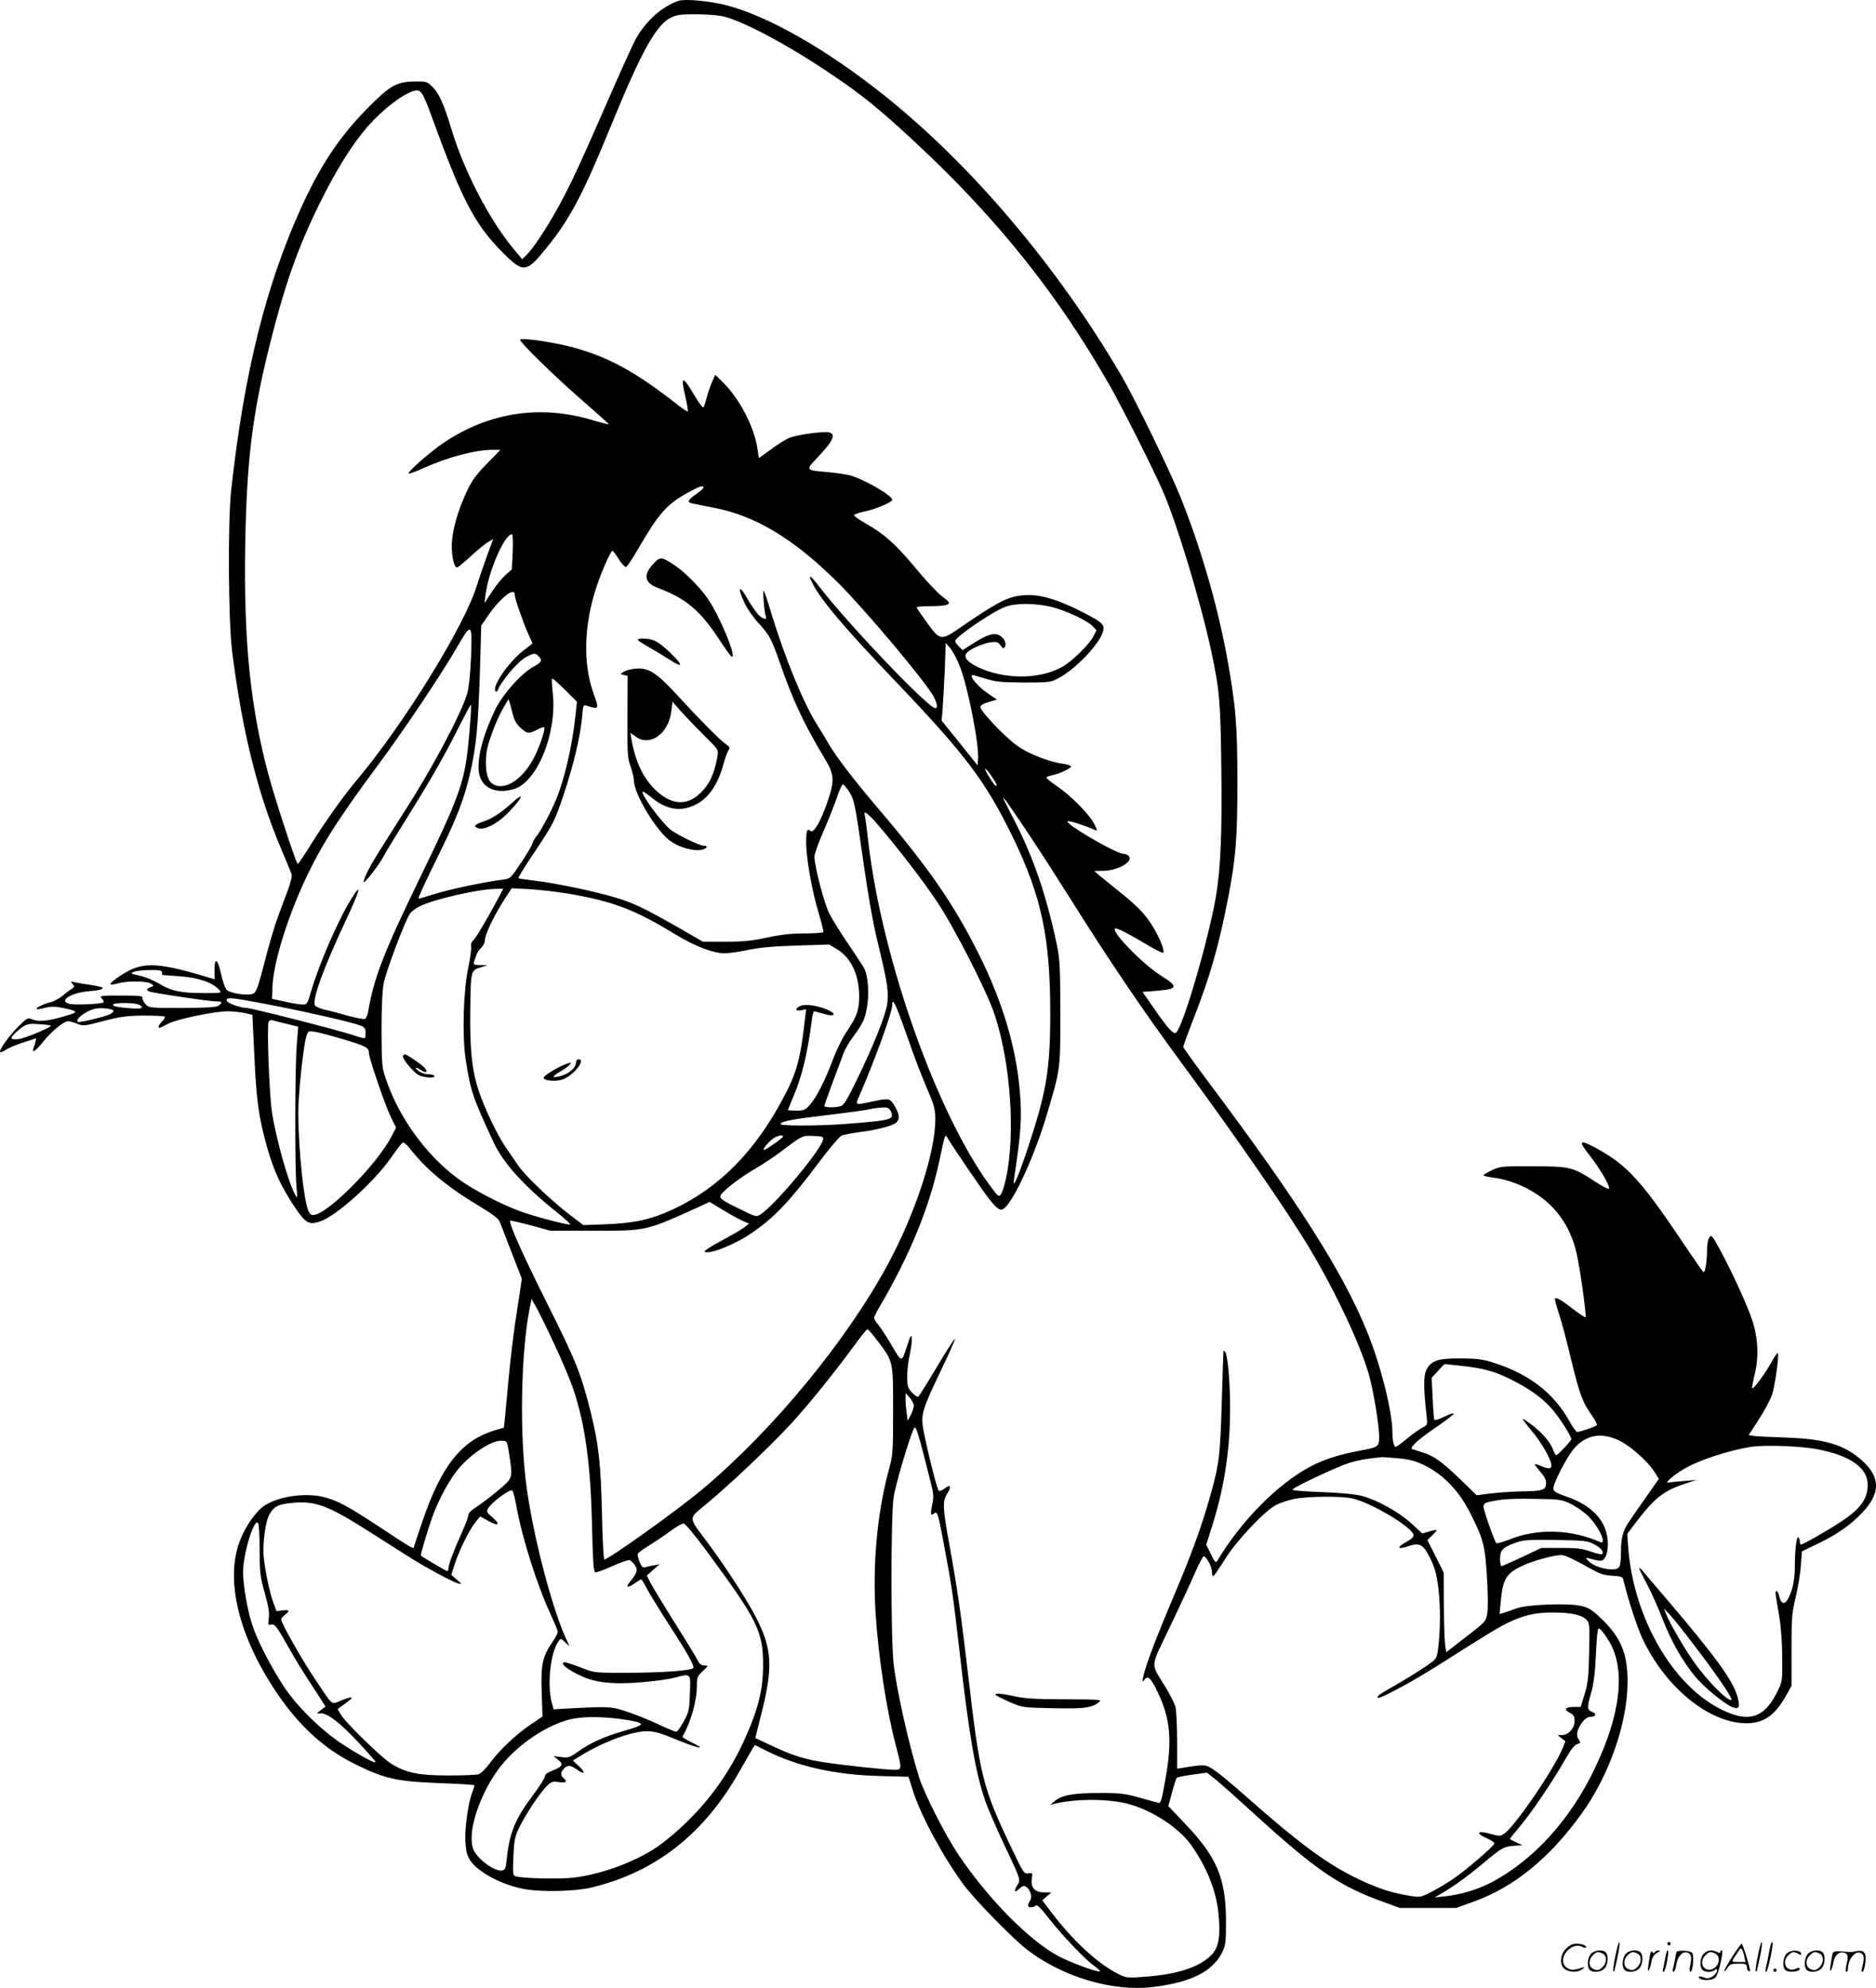
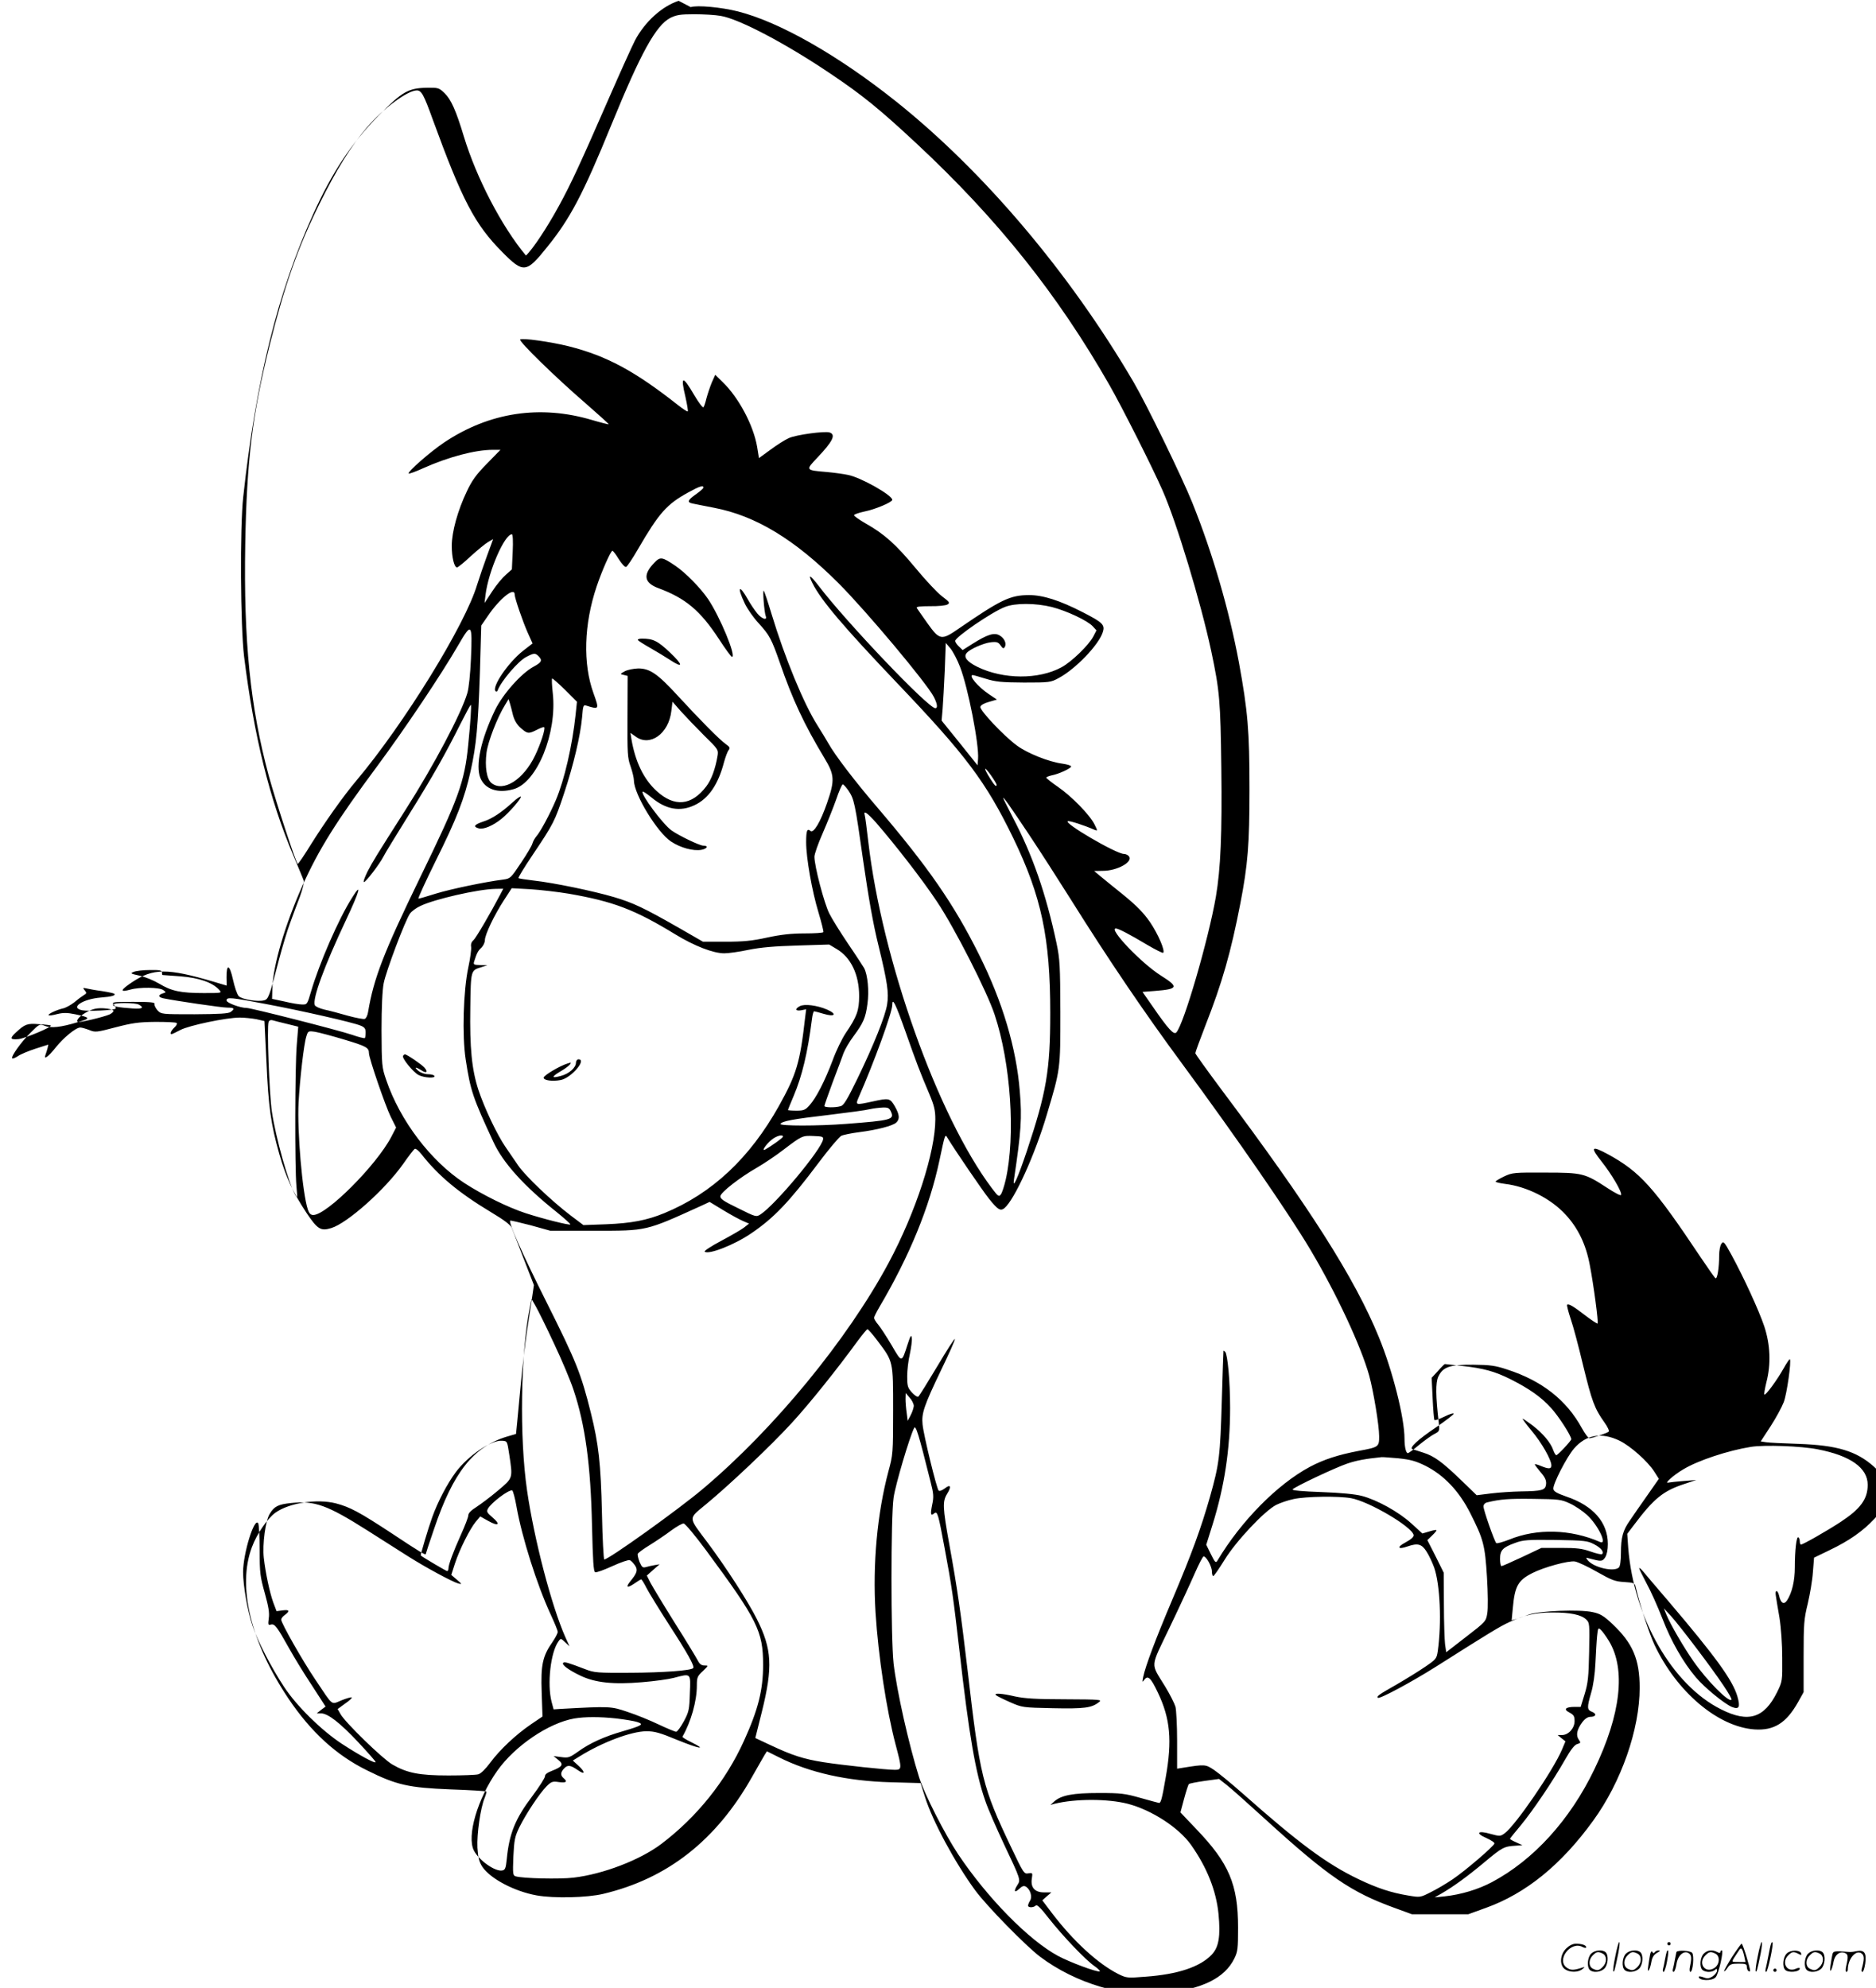
<svg xmlns="http://www.w3.org/2000/svg" version="1.0" viewBox="0 0 1132.804 1200.255" preserveAspectRatio="xMidYMid meet">
  <g transform="translate(-1.211,1200.596) scale(0.1,-0.1)" fill="#000000" stroke="none">
-     <path d="M4110 12001 c-101 -33 -204 -127 -263 -238 -19 -37 -89 -192 -155 -343 -174 -398 -231 -523 -307 -661 -70 -128 -156 -258 -197 -296 l-23 -22 -50 60 c-147 176 -299 469 -375 719 -47 156 -77 223 -116 261 -34 33 -38 34 -108 33 -111 -2 -148 -23 -290 -167 -166 -169 -282 -344 -397 -599 -213 -470 -344 -999 -421 -1703 -21 -188 -17 -782 5 -965 60 -482 154 -863 297 -1200 31 -74 60 -143 63 -153 4 -10 -7 -53 -23 -97 -17 -44 -44 -117 -60 -161 -17 -45 -46 -143 -66 -218 -58 -224 -64 -241 -91 -247 -38 -10 -133 6 -152 25 -10 10 -25 55 -35 100 -20 92 -40 99 -39 13 l1 -49 -77 23 c-282 83 -367 83 -495 -3 -72 -48 -75 -62 -9 -44 55 16 175 14 198 -3 18 -13 18 -14 -3 -20 -30 -10 -28 -23 5 -30 72 -15 352 -56 386 -56 41 0 46 -6 19 -26 -13 -10 -67 -13 -218 -14 -200 0 -201 0 -224 24 -12 14 -20 31 -18 38 4 10 -22 13 -128 13 -126 0 -132 -1 -117 -18 9 -9 14 -20 10 -23 -9 -10 -162 -17 -201 -10 -77 15 1 68 112 77 67 5 92 13 81 23 -3 3 -36 10 -74 16 -39 5 -81 13 -94 16 -22 5 -23 4 -10 -12 12 -15 12 -18 -5 -28 -10 -6 -36 -25 -57 -43 -22 -17 -54 -35 -71 -38 -38 -9 -92 -34 -85 -41 2 -3 26 0 51 7 37 9 60 9 109 -1 94 -20 96 -25 15 -48 -103 -31 -161 -37 -198 -22 -31 13 -33 12 -86 -41 -57 -56 -121 -146 -111 -155 3 -4 18 3 34 13 15 11 63 31 106 45 l78 25 -5 -23 c-3 -12 -9 -29 -12 -38 -13 -34 17 -13 61 43 48 60 122 121 149 121 9 0 33 -7 54 -15 36 -15 44 -14 158 16 100 26 139 32 241 33 66 0 125 -2 129 -7 4 -4 -2 -16 -14 -27 -20 -19 -29 -40 -17 -40 3 0 27 11 53 25 53 28 279 75 359 75 29 0 74 -5 101 -10 l48 -11 12 -247 c12 -272 27 -377 78 -557 40 -140 83 -232 165 -356 66 -98 85 -109 148 -90 97 29 326 233 435 388 32 46 63 86 69 90 6 4 24 -10 41 -32 103 -131 224 -232 420 -350 79 -47 118 -77 125 -94 5 -14 38 -98 72 -186 l62 -160 -11 -75 c-6 -41 -20 -133 -31 -205 -10 -71 -27 -209 -36 -305 -9 -96 -19 -206 -23 -244 l-7 -70 -55 -16 c-202 -61 -325 -216 -440 -558 -28 -81 -50 -149 -50 -151 0 -9 -40 15 -201 122 -201 132 -255 161 -342 184 -115 29 -282 3 -366 -57 -48 -36 -111 -127 -141 -208 -89 -237 -7 -574 221 -914 136 -202 289 -342 474 -433 179 -89 252 -105 503 -115 117 -4 215 -10 218 -13 2 -2 -3 -20 -11 -40 -25 -61 -47 -216 -43 -299 4 -61 10 -85 30 -116 48 -71 193 -148 327 -172 105 -19 306 -14 402 9 388 92 683 323 899 706 34 61 69 120 76 133 l14 22 72 -36 c185 -93 413 -144 675 -151 l181 -5 26 -82 c45 -146 181 -398 304 -566 69 -94 306 -336 391 -400 215 -162 510 -249 748 -222 234 27 367 93 425 210 21 42 23 61 23 187 0 261 -55 390 -253 596 l-95 100 22 82 c12 45 25 85 29 89 4 4 46 12 94 19 l88 12 47 -37 c26 -20 130 -113 232 -206 381 -347 519 -441 782 -536 l104 -38 170 0 170 0 105 38 c243 87 457 261 650 528 169 233 280 551 280 801 0 173 -42 270 -165 386 -52 49 -74 62 -118 71 -78 18 -327 8 -387 -15 -25 -9 -58 -21 -74 -26 l-29 -8 7 73 c12 133 31 168 118 212 71 36 218 76 257 70 18 -3 78 -31 134 -63 88 -50 109 -58 164 -61 59 -4 64 -6 69 -31 27 -112 81 -278 113 -347 134 -285 383 -496 604 -512 118 -8 192 38 263 164 l34 61 0 216 c0 195 2 225 25 318 13 56 28 142 31 190 l7 88 95 46 c117 56 200 114 270 189 111 117 110 214 -5 316 -105 93 -222 128 -453 136 -91 3 -179 7 -197 10 l-32 5 60 92 c33 51 68 116 79 145 19 49 47 249 37 259 -3 2 -19 -22 -37 -54 -39 -70 -110 -167 -117 -159 -3 2 3 35 12 73 29 110 24 229 -13 340 -33 97 -122 291 -198 431 -43 78 -48 84 -60 67 -8 -10 -14 -42 -14 -71 0 -73 -11 -144 -22 -138 -5 3 -45 60 -90 127 -283 424 -366 516 -560 622 -100 54 -108 44 -38 -44 61 -77 124 -184 118 -202 -2 -6 -39 13 -83 42 -136 89 -150 93 -376 93 -186 1 -198 0 -247 -23 -29 -14 -52 -28 -52 -31 0 -4 25 -10 56 -14 133 -16 277 -88 367 -186 75 -81 123 -180 146 -305 23 -118 53 -346 47 -352 -2 -3 -34 18 -71 46 -75 58 -104 75 -113 67 -3 -3 7 -41 21 -84 15 -42 49 -170 76 -284 52 -213 68 -258 128 -342 19 -26 31 -52 26 -56 -9 -9 -101 -40 -117 -40 -6 0 -26 27 -45 61 -93 170 -241 286 -451 354 -72 24 -103 28 -205 29 -142 1 -183 -13 -211 -72 -17 -36 -16 -117 3 -279 5 -50 5 -51 -28 -68 -19 -10 -60 -40 -92 -66 -32 -27 -62 -49 -67 -49 -11 0 -20 38 -20 87 0 127 -72 412 -155 614 -146 357 -422 790 -954 1499 -84 113 -154 210 -154 215 0 6 27 80 60 165 102 260 154 441 212 740 45 234 55 353 55 690 0 352 -10 469 -64 765 -59 316 -159 660 -281 963 -63 157 -277 596 -355 729 -387 661 -907 1274 -1435 1695 -349 278 -702 479 -954 543 -99 25 -246 39 -285 26z m254 -91 c110 -18 394 -167 666 -351 192 -129 296 -214 518 -421 488 -455 852 -911 1164 -1458 74 -129 260 -498 320 -635 85 -192 231 -676 294 -970 51 -241 56 -300 61 -707 5 -396 -4 -607 -33 -777 -44 -255 -194 -772 -239 -819 -15 -16 -49 21 -142 156 l-62 89 77 6 c139 11 143 24 35 92 -118 74 -319 285 -273 285 15 0 81 -34 188 -98 51 -30 95 -52 98 -49 13 12 -31 114 -80 186 -39 56 -79 97 -157 161 -58 47 -123 99 -143 116 l-37 31 53 1 c87 0 185 55 157 88 -6 8 -20 14 -30 14 -47 0 -373 191 -338 198 13 2 93 -23 162 -53 18 -7 17 -5 -2 34 -30 59 -140 171 -222 227 -38 26 -69 51 -69 55 0 3 14 9 31 13 44 8 119 43 119 54 0 6 -24 13 -52 17 -83 11 -213 63 -276 110 -79 58 -224 212 -220 233 2 10 22 22 52 30 l48 14 -49 33 c-66 44 -125 115 -97 115 4 0 39 -10 78 -22 61 -19 95 -22 231 -23 155 0 162 1 210 27 101 54 240 198 266 276 15 45 1 59 -120 121 -140 72 -241 104 -326 104 -114 -1 -168 -27 -423 -202 -105 -73 -116 -71 -189 31 -32 45 -61 87 -65 93 -5 8 20 11 80 11 48 -1 95 4 105 10 17 10 13 15 -33 50 -28 21 -100 98 -161 172 -118 142 -186 203 -299 267 -38 22 -70 44 -71 50 0 5 28 15 61 22 67 13 170 57 170 71 0 28 -188 134 -265 150 -27 6 -86 14 -130 18 -130 11 -129 11 -59 85 96 101 115 141 75 154 -30 9 -201 -14 -245 -34 -23 -10 -72 -41 -111 -70 l-70 -51 -11 68 c-22 129 -110 296 -208 391 l-45 44 -21 -47 c-11 -27 -25 -69 -32 -95 -6 -25 -14 -50 -18 -54 -4 -5 -29 28 -55 72 -71 122 -85 120 -54 -9 10 -46 17 -85 14 -88 -2 -3 -30 15 -60 39 -259 204 -429 296 -658 354 -108 27 -284 52 -294 41 -10 -10 213 -228 395 -385 78 -68 141 -125 140 -127 -2 -1 -47 10 -101 26 -313 93 -619 47 -892 -135 -84 -56 -224 -179 -215 -188 3 -3 44 12 90 33 150 67 312 110 418 110 l46 0 -82 -84 c-64 -65 -90 -101 -121 -167 -55 -115 -91 -245 -91 -329 0 -70 15 -130 32 -130 5 0 43 30 83 68 41 37 87 75 104 85 l31 18 -36 -98 c-20 -54 -47 -134 -61 -178 -71 -240 -441 -840 -728 -1181 -78 -92 -193 -255 -275 -386 -40 -65 -76 -118 -80 -118 -9 0 -131 372 -175 532 -112 415 -152 815 -142 1398 9 510 43 783 148 1205 91 362 169 584 300 850 98 199 193 353 287 462 99 115 245 223 301 223 28 0 42 -25 96 -175 179 -490 254 -634 421 -802 127 -128 144 -126 269 30 141 174 218 321 390 742 177 433 268 598 355 643 37 18 60 22 145 22 55 0 127 -4 159 -10z m-104 -2848 c0 -5 -20 -22 -45 -40 -50 -35 -56 -49 -22 -56 12 -3 71 -14 131 -26 251 -48 486 -190 751 -455 166 -166 532 -602 576 -687 21 -41 25 -68 9 -68 -43 0 -537 519 -704 738 -53 69 -68 76 -37 15 52 -103 189 -264 509 -600 417 -437 538 -598 703 -938 170 -352 223 -602 223 -1055 0 -347 -23 -479 -141 -833 -56 -166 -88 -237 -78 -172 43 288 49 371 35 533 -21 261 -105 542 -245 822 -153 308 -309 532 -618 894 -131 153 -253 312 -293 384 -15 26 -44 74 -65 107 -84 132 -198 410 -278 674 -22 73 -43 136 -47 140 -8 7 3 -129 12 -153 11 -28 -23 -18 -51 16 -15 18 -41 56 -57 85 -53 94 -67 77 -19 -24 16 -34 54 -88 85 -121 66 -73 76 -92 128 -240 75 -218 146 -370 267 -571 63 -104 65 -135 17 -274 -40 -115 -81 -184 -100 -168 -20 17 -26 2 -26 -69 0 -93 35 -294 75 -425 18 -60 31 -113 29 -117 -3 -5 -54 -8 -115 -8 -79 0 -141 -7 -225 -25 -91 -20 -144 -25 -251 -25 l-136 0 -146 84 c-210 120 -276 151 -390 185 -125 37 -366 87 -485 100 -49 6 -91 12 -93 15 -3 3 35 65 84 138 128 190 136 207 191 373 58 174 99 350 109 460 6 72 7 76 27 70 77 -24 77 -23 42 75 -65 179 -58 417 19 645 31 93 85 215 95 215 5 0 22 -23 39 -51 18 -28 37 -49 44 -46 6 2 39 50 72 108 127 218 173 270 302 341 67 37 93 46 93 30z m-1152 -388 l-5 -106 -36 -32 c-20 -17 -58 -62 -83 -101 l-46 -70 6 50 c18 143 115 365 159 365 6 0 8 -42 5 -106z m12 -258 c0 -21 49 -164 80 -233 l28 -62 -58 -45 c-91 -72 -191 -220 -165 -244 4 -4 10 -2 12 5 20 55 125 179 174 203 46 24 53 24 73 4 25 -25 19 -37 -29 -63 -74 -39 -187 -166 -234 -263 -86 -179 -119 -335 -88 -410 29 -68 105 -94 200 -67 142 39 264 339 237 580 -5 45 -7 85 -4 88 2 3 37 -28 77 -67 l73 -73 -8 -77 c-20 -188 -68 -396 -119 -516 -36 -85 -94 -193 -119 -221 -9 -11 -20 -30 -23 -42 -3 -13 -34 -65 -69 -117 -62 -93 -64 -95 -108 -101 -105 -13 -312 -56 -404 -84 -54 -17 -102 -31 -107 -31 -5 0 42 102 104 228 127 255 174 376 211 543 35 158 45 271 56 596 l8 282 40 58 c72 106 162 178 162 129z m3243 -75 c90 -23 216 -82 248 -117 l22 -24 -19 -37 c-27 -52 -131 -153 -192 -186 -138 -75 -352 -74 -509 3 -62 31 -84 59 -64 83 18 23 102 60 146 65 36 4 45 1 59 -19 13 -19 18 -21 25 -10 13 21 -2 54 -32 71 -32 18 -73 5 -162 -51 l-60 -38 -22 21 c-13 12 -23 27 -23 34 0 23 220 174 300 205 62 25 186 24 283 0z m-3507 -312 c-4 -91 -13 -179 -22 -208 -36 -123 -204 -440 -374 -706 -176 -276 -198 -312 -229 -372 -17 -35 -27 -63 -21 -63 11 0 94 108 118 155 8 17 77 129 152 250 144 231 221 367 314 553 31 61 58 112 61 112 5 0 -2 -106 -16 -245 -22 -221 -58 -321 -289 -795 -221 -455 -281 -610 -315 -813 -3 -21 -12 -40 -20 -43 -8 -3 -54 6 -102 19 -48 14 -112 31 -141 37 -30 7 -56 19 -59 27 -15 39 57 235 188 513 84 178 99 236 36 134 -80 -126 -198 -397 -247 -566 -22 -76 -24 -78 -54 -77 -17 0 -65 8 -106 18 l-75 16 2 69 c5 136 77 380 180 611 99 221 205 391 453 725 166 224 388 555 489 730 81 140 86 134 77 -81z m2953 -49 c49 -126 116 -471 109 -556 l-3 -39 -108 135 -109 135 6 70 c3 39 9 144 13 234 l6 165 29 -34 c15 -19 41 -68 57 -110z m-2699 -293 c9 -32 24 -57 47 -77 40 -35 47 -36 98 -10 21 11 41 18 43 15 9 -8 -21 -100 -55 -171 -70 -146 -192 -223 -263 -166 -29 23 -41 98 -30 184 8 64 65 213 112 288 l21 35 8 -25 c4 -14 13 -46 19 -73z m2920 -419 c0 -17 -12 -6 -40 39 -41 65 -38 79 5 19 19 -27 35 -53 35 -58z m-895 -35 c35 -53 39 -68 90 -428 31 -215 60 -381 91 -505 55 -225 64 -290 53 -358 -10 -69 -83 -250 -179 -448 -62 -127 -83 -163 -102 -167 -34 -10 -98 -8 -98 1 0 5 23 69 50 143 28 74 58 153 66 177 9 23 35 68 59 100 60 81 74 112 85 196 11 77 2 175 -20 217 -7 11 -49 77 -95 144 -46 68 -98 151 -115 185 -31 61 -90 286 -90 343 0 16 22 79 49 140 27 62 64 154 82 205 17 50 35 92 40 92 5 0 20 -17 34 -37z m1092 -268 c66 -99 177 -272 248 -385 230 -367 443 -682 674 -995 336 -456 646 -906 776 -1125 157 -264 305 -581 355 -760 26 -96 60 -300 60 -367 0 -63 -3 -65 -122 -87 -126 -24 -212 -52 -297 -97 -196 -105 -415 -327 -557 -565 -10 -17 -15 -13 -40 38 l-28 57 37 118 c73 233 107 456 107 708 0 161 -15 324 -30 339 -6 6 -10 8 -10 6 -1 -3 -5 -138 -10 -300 -10 -337 -15 -381 -71 -580 -55 -193 -110 -344 -230 -627 -99 -234 -160 -396 -174 -463 -6 -32 -6 -34 8 -15 21 27 39 10 81 -79 75 -157 87 -289 47 -513 -22 -128 -29 -153 -40 -153 -3 0 -53 14 -111 30 -95 27 -119 30 -251 30 -157 0 -228 -13 -271 -51 l-23 -21 25 7 c126 31 321 31 442 0 145 -38 307 -143 382 -248 96 -136 152 -276 166 -417 13 -134 2 -201 -41 -246 -70 -74 -205 -119 -399 -133 -111 -9 -116 -8 -165 16 -123 62 -272 199 -400 367 l-59 78 27 24 28 24 -45 0 c-56 0 -82 30 -73 85 5 33 4 34 -21 30 -26 -5 -30 1 -104 157 -173 363 -189 426 -263 1068 -41 347 -62 495 -111 764 -40 221 -41 257 -13 302 28 45 21 61 -14 33 -16 -12 -32 -18 -37 -13 -12 12 -91 335 -97 399 -7 68 8 112 113 331 47 97 84 180 82 185 -2 5 -50 -70 -107 -166 -58 -97 -109 -179 -114 -182 -6 -3 -23 8 -39 26 -25 28 -28 39 -28 97 0 36 7 96 16 134 8 38 14 82 12 97 -3 23 -8 16 -26 -40 -36 -111 -33 -111 -95 -5 -31 53 -68 109 -82 126 -14 16 -25 35 -25 41 0 5 14 34 31 63 183 310 304 605 364 888 34 161 34 160 48 136 47 -77 214 -322 252 -369 52 -65 68 -75 92 -56 61 51 184 321 256 564 83 278 82 273 82 620 -1 282 -3 319 -23 415 -64 301 -145 533 -263 758 -32 63 -59 116 -59 119 0 10 36 -41 157 -222z m-924 73 c118 -136 283 -349 367 -476 105 -156 303 -545 348 -682 98 -294 127 -732 67 -997 -9 -39 -22 -79 -29 -88 -12 -17 -17 -13 -54 36 -327 434 -664 1379 -747 2094 -9 77 -18 148 -21 158 -10 33 14 17 69 -45z m-2268 -429 c-59 -113 -149 -267 -164 -280 -12 -10 -17 -24 -14 -40 2 -13 -5 -69 -17 -124 -30 -140 -38 -411 -16 -555 29 -190 43 -231 168 -500 57 -124 184 -265 381 -422 48 -39 86 -73 83 -75 -6 -6 -162 33 -270 68 -107 35 -259 110 -370 182 -203 133 -388 376 -472 623 -26 76 -27 86 -28 299 0 138 5 244 13 284 14 73 131 383 159 421 10 14 38 35 63 46 85 41 347 101 452 103 l48 1 -16 -31z m411 1 c270 -47 397 -95 643 -245 116 -71 230 -115 297 -115 24 0 90 9 146 21 74 15 158 22 295 26 l192 6 45 -27 c86 -50 136 -155 136 -284 0 -87 -14 -125 -80 -222 -23 -34 -59 -108 -80 -166 -47 -125 -100 -228 -140 -272 -25 -28 -35 -32 -79 -32 -28 0 -51 2 -51 4 0 2 16 41 35 86 50 118 84 258 110 463 3 26 9 47 13 47 4 0 29 -7 56 -15 69 -21 86 -3 23 25 -60 26 -137 36 -165 21 -32 -17 -27 -31 8 -25 l30 6 -6 -48 c-31 -275 -52 -344 -158 -535 -177 -316 -404 -529 -693 -648 -105 -43 -198 -61 -351 -67 l-137 -5 -77 58 c-117 89 -274 239 -317 302 -21 31 -55 81 -76 111 -51 74 -127 234 -164 345 -40 123 -53 253 -49 498 3 226 3 224 66 243 l37 12 -43 1 c-40 1 -43 3 -36 24 15 48 23 63 43 81 11 11 21 31 21 45 0 33 56 151 116 243 l46 71 112 -6 c62 -4 166 -16 232 -27z m-2456 -475 c0 -8 1 -15 3 -16 1 0 50 -4 109 -8 113 -9 193 -37 233 -81 18 -20 18 -20 -93 -20 -139 0 -195 12 -269 57 -32 19 -85 41 -118 48 -55 12 -58 14 -35 23 14 6 58 11 98 11 58 1 72 -2 72 -14z m627 -191 c223 -42 525 -111 571 -130 26 -10 32 -19 32 -42 0 -16 -2 -31 -5 -34 -3 -2 -38 6 -77 20 -86 29 -609 162 -636 162 -39 0 -122 31 -122 45 0 22 26 19 237 -21z m3864 -170 c63 -179 85 -238 143 -374 29 -69 36 -98 36 -152 0 -198 -118 -561 -282 -867 -249 -464 -692 -1003 -1122 -1365 -148 -125 -569 -426 -595 -426 -4 0 -11 125 -14 278 -7 301 -20 419 -67 607 -59 237 -88 310 -266 665 -152 304 -232 485 -221 496 2 2 57 -11 123 -28 l119 -33 265 0 c321 0 308 -3 641 148 l56 26 84 -51 c46 -28 100 -57 119 -65 l35 -15 -29 -23 c-15 -12 -77 -48 -137 -80 -61 -32 -106 -62 -102 -66 21 -21 179 40 281 110 136 92 229 189 407 426 62 83 124 156 137 163 12 6 61 16 108 22 110 14 200 38 223 57 24 22 21 49 -8 100 -29 49 -35 50 -135 28 -102 -22 -103 -22 -84 23 94 213 204 516 204 560 0 49 20 8 81 -164z m-4630 166 c34 -19 20 -27 -38 -23 -88 6 -124 13 -118 24 8 12 131 12 156 -1z m-154 -36 c2 -6 -9 -16 -23 -23 -37 -16 -187 -52 -193 -45 -11 11 17 40 60 62 33 17 57 22 98 20 30 -2 56 -8 58 -14z m1047 -80 l69 -17 -9 -111 c-11 -133 -12 -738 -2 -851 7 -75 6 -78 -8 -52 -42 77 -117 345 -140 500 -16 108 -31 514 -20 542 3 10 13 14 23 11 10 -3 49 -13 87 -22z m-1425 -10 c10 -8 -154 -77 -194 -82 -52 -5 -56 4 -17 40 55 51 69 56 140 50 37 -2 69 -6 71 -8z m1772 -85 c134 -40 149 -49 149 -82 0 -30 98 -315 131 -383 l33 -66 -29 -56 c-90 -172 -390 -472 -471 -472 -16 0 -25 9 -33 33 -33 100 -65 471 -56 647 8 141 32 353 47 398 10 33 11 34 53 28 24 -4 103 -25 176 -47z m3301 -435 c22 -48 3 -53 -272 -74 -167 -13 -403 -13 -395 0 10 17 75 29 290 54 116 14 228 29 250 35 22 5 57 9 78 10 31 1 39 -3 49 -25z m-652 -151 c0 -7 -70 -57 -108 -78 -24 -13 4 30 39 59 29 24 69 35 69 19z m242 -17 c-11 -62 -287 -393 -377 -452 -26 -17 -28 -17 -136 37 -89 43 -109 57 -107 73 4 24 115 111 221 172 43 25 115 73 160 108 112 85 114 86 182 83 53 -2 60 -4 57 -21z m-1625 -1231 c47 -99 100 -225 118 -280 71 -211 104 -454 112 -823 5 -211 9 -275 19 -279 7 -3 54 14 104 37 50 23 97 39 105 36 8 -3 21 -17 31 -31 19 -28 14 -46 -28 -97 -30 -37 -19 -43 25 -13 20 14 38 25 41 25 3 0 18 -24 32 -52 15 -29 76 -128 135 -220 113 -174 157 -253 147 -264 -16 -15 -181 -27 -378 -28 -201 -1 -219 0 -275 22 -102 39 -125 46 -132 38 -11 -11 32 -43 103 -77 89 -43 200 -55 373 -40 75 6 161 18 191 26 106 28 103 31 98 -92 -3 -100 -6 -113 -37 -171 -19 -34 -39 -62 -46 -62 -7 0 -55 20 -106 44 -52 25 -136 59 -188 76 -100 34 -106 34 -401 18 l-45 -3 -12 45 c-28 108 -6 300 41 365 14 20 15 20 41 -5 l26 -24 -25 55 c-84 190 -188 589 -231 884 -47 321 -39 829 16 1104 l11 54 25 -44 c14 -24 64 -125 110 -224z m1952 18 c98 -130 96 -121 96 -423 0 -258 -1 -268 -28 -367 -68 -255 -96 -560 -78 -854 17 -266 66 -587 121 -796 39 -147 39 -153 -5 -153 -52 0 -315 28 -430 46 -120 19 -188 41 -316 101 l-96 45 39 156 c68 274 62 381 -31 565 -53 105 -181 304 -294 456 -122 163 -121 143 -12 234 144 119 390 352 516 489 106 115 273 323 399 496 29 39 56 72 60 72 5 0 31 -30 59 -67z m3529 -154 c131 -14 200 -33 296 -81 113 -57 184 -107 244 -173 45 -49 122 -168 122 -189 0 -9 -81 -96 -90 -96 -5 0 -13 14 -19 31 -15 44 -62 100 -124 148 -30 22 -57 41 -60 41 -4 0 20 -32 53 -72 61 -72 120 -176 120 -210 0 -22 -16 -23 -64 -3 -20 8 -36 13 -36 9 0 -3 16 -24 35 -47 27 -31 35 -49 33 -72 -4 -37 -23 -42 -153 -44 -49 -1 -130 -6 -178 -12 l-88 -11 -93 90 c-115 111 -163 146 -229 167 -29 9 -58 19 -66 21 -22 7 31 57 147 135 56 39 102 74 102 79 0 6 -25 -2 -55 -17 -30 -15 -57 -24 -61 -21 -3 4 -8 63 -11 131 l-6 124 38 41 c20 23 39 42 42 42 2 0 47 -5 101 -11z m-3308 -242 c-1 -12 -9 -37 -19 -56 l-18 -34 -6 48 c-4 26 -7 64 -7 84 l1 36 24 -28 c14 -15 25 -38 25 -50z m101 -457 c19 -73 20 -93 10 -139 -12 -60 -9 -70 13 -52 18 15 24 -4 60 -199 46 -244 55 -312 91 -625 58 -512 98 -746 157 -913 16 -48 68 -166 113 -262 100 -211 101 -214 81 -245 -24 -37 -19 -51 9 -25 20 19 30 22 43 14 26 -17 39 -61 24 -84 -7 -11 -12 -24 -12 -30 0 -13 33 -13 47 1 7 7 30 -15 77 -76 86 -109 223 -253 277 -290 23 -16 37 -31 32 -32 -17 -6 -185 57 -253 94 -177 96 -425 349 -602 613 -81 122 -204 364 -236 465 -63 201 -135 523 -154 687 -17 148 -17 888 0 1001 11 79 98 371 124 421 10 19 27 -35 99 -324z m4161 247 c66 -32 171 -126 209 -186 l28 -44 -72 -103 c-40 -57 -87 -124 -104 -150 -41 -58 -53 -101 -53 -195 0 -45 -5 -80 -12 -87 -29 -29 -152 -1 -188 43 -14 17 -13 18 10 11 71 -19 78 -19 95 7 10 16 16 46 16 80 0 131 -88 232 -251 287 -57 20 -76 31 -78 46 -4 28 79 190 124 243 73 85 167 101 276 48z m-6705 -82 c22 -147 24 -141 -68 -219 -45 -38 -104 -82 -130 -99 -32 -20 -49 -37 -49 -50 0 -11 -20 -63 -44 -116 -46 -102 -76 -182 -76 -206 0 -8 -3 -15 -8 -15 -5 0 -143 81 -159 94 -3 3 46 168 69 231 34 95 92 205 143 273 75 100 215 195 280 189 30 -2 30 -3 42 -82z m7902 30 c197 -38 301 -112 301 -214 0 -86 -43 -145 -163 -224 -82 -54 -228 -137 -240 -137 -4 0 -7 9 -7 19 0 11 -4 22 -9 25 -11 7 -21 -78 -21 -181 0 -82 -17 -154 -47 -200 -19 -28 -38 -17 -48 28 -8 37 -26 38 -20 2 2 -16 12 -75 22 -133 10 -62 17 -163 17 -245 1 -138 1 -141 -31 -206 -78 -157 -173 -187 -338 -104 -294 146 -528 553 -561 975 l-6 85 38 50 c123 164 179 209 307 251 l72 24 -75 -6 c-41 -3 -84 -8 -95 -10 -26 -7 33 46 91 80 89 54 271 114 409 136 83 13 303 5 404 -15z m-2533 -54 c74 -8 104 -16 165 -46 110 -56 201 -151 268 -283 81 -160 90 -194 102 -387 6 -98 7 -191 2 -220 -8 -49 -10 -51 -128 -142 l-120 -93 -7 48 c-3 26 -7 134 -7 240 l-1 192 -49 99 -50 98 29 28 c17 16 28 30 26 32 -2 3 -22 -1 -44 -8 l-41 -12 -68 62 c-76 69 -206 141 -298 165 -38 10 -126 19 -242 23 -116 4 -180 10 -176 16 9 14 258 132 333 157 54 18 107 28 205 38 6 1 51 -3 101 -7z m-5325 -292 c33 -186 124 -473 205 -648 24 -52 44 -100 44 -108 0 -8 -14 -35 -31 -60 -61 -87 -72 -140 -66 -305 l5 -146 -68 -46 c-94 -64 -190 -155 -247 -232 -29 -39 -57 -67 -73 -71 -14 -4 -95 -7 -180 -7 -177 0 -251 15 -340 67 -58 34 -284 253 -312 304 l-17 30 45 33 c25 17 43 34 40 37 -3 3 -30 -5 -61 -17 -66 -27 -48 -40 -159 125 -77 114 -206 341 -206 362 0 6 8 18 18 25 36 26 34 36 -7 31 l-39 -5 -20 53 c-21 58 -47 179 -57 269 -9 82 10 225 36 266 27 45 51 57 129 65 143 15 218 -12 461 -166 85 -54 195 -124 244 -155 104 -66 268 -155 305 -165 23 -6 22 -4 -9 23 l-34 29 22 68 c27 84 91 211 126 253 l27 32 48 -27 c62 -35 77 -22 26 21 -33 28 -37 35 -28 52 19 36 126 117 147 111 5 -2 17 -46 26 -98z m5040 51 c109 -20 367 -172 377 -222 2 -11 -14 -26 -49 -45 -55 -29 -47 -45 13 -24 61 21 85 15 114 -31 15 -23 35 -66 46 -96 36 -103 46 -333 22 -505 -7 -46 -10 -50 -78 -96 -39 -27 -116 -74 -171 -106 -107 -61 -122 -71 -113 -80 9 -10 204 95 353 189 325 206 381 240 441 268 93 43 158 58 262 58 107 0 171 -13 202 -42 21 -20 21 -26 18 -197 -3 -150 -7 -187 -27 -253 l-24 -78 -36 0 c-56 0 -70 -15 -32 -34 26 -14 31 -22 31 -52 0 -43 -37 -84 -76 -84 l-26 0 23 -19 24 -19 -21 -50 c-53 -125 -280 -457 -346 -505 -26 -19 -29 -19 -85 -4 -78 23 -95 5 -25 -25 28 -13 50 -27 48 -33 -5 -18 -178 -166 -251 -215 -38 -26 -99 -62 -134 -79 -63 -32 -64 -32 -135 -20 -104 17 -188 45 -301 99 -192 92 -359 216 -699 517 -69 61 -147 125 -174 143 -50 33 -53 34 -184 13 l-38 -6 0 169 c0 93 -5 185 -10 205 -6 20 -33 74 -61 120 -91 150 -94 107 27 361 59 123 126 268 150 323 24 55 48 101 53 103 15 5 51 -59 51 -90 0 -16 4 -28 8 -28 5 0 35 44 68 97 69 113 242 297 313 333 24 12 71 28 105 35 73 16 272 19 347 5z m1321 -32 c31 -14 78 -46 103 -69 68 -62 126 -185 78 -163 -176 77 -380 83 -548 14 -39 -15 -74 -25 -78 -21 -11 11 -77 199 -77 221 0 12 9 22 23 25 79 19 130 23 277 21 155 -2 169 -3 222 -28z m-7912 -283 c0 -136 3 -158 31 -258 23 -83 29 -120 24 -152 -5 -39 -4 -43 13 -38 23 6 36 -11 112 -147 29 -52 90 -152 136 -221 l82 -127 -27 -20 -26 -21 26 0 c42 -1 113 -56 224 -174 58 -62 105 -115 105 -120 0 -12 -98 41 -205 111 -124 82 -271 227 -347 342 -78 118 -162 281 -191 370 -31 92 -57 243 -57 324 0 113 68 332 91 295 5 -8 9 -81 9 -164z m2696 0 c310 -420 344 -488 344 -691 0 -153 -30 -271 -116 -460 -110 -242 -283 -458 -498 -621 -128 -97 -352 -183 -531 -204 -83 -10 -305 -5 -349 8 -17 5 -18 14 -14 119 5 102 9 121 36 177 40 81 121 203 163 246 30 30 37 33 76 27 44 -6 54 2 28 24 -20 17 -19 36 5 60 21 21 37 19 83 -13 42 -29 45 -12 4 26 l-36 33 42 26 c137 85 310 150 402 151 50 0 82 -9 188 -53 133 -54 182 -62 83 -13 -31 15 -55 30 -53 33 51 89 87 214 87 309 0 48 3 57 36 87 35 34 35 34 10 34 -19 0 -30 9 -42 33 -9 17 -71 120 -139 227 -67 107 -132 215 -145 239 l-22 44 38 34 39 34 -30 -5 c-16 -3 -40 -8 -53 -12 -19 -5 -24 -1 -38 31 -8 21 -13 43 -11 49 3 7 36 31 74 54 37 23 95 62 128 87 33 24 67 44 76 42 9 -1 70 -74 135 -162z m5362 37 c42 -22 61 -46 48 -60 -4 -3 -35 4 -69 16 -51 18 -83 22 -179 22 l-118 0 -116 -55 c-64 -30 -121 -55 -125 -55 -5 0 -9 20 -9 43 0 53 16 70 91 97 48 18 76 20 244 18 176 -3 193 -5 233 -26z m90 -585 c102 -169 72 -441 -88 -773 -147 -306 -367 -548 -619 -682 -83 -44 -185 -75 -286 -86 l-60 -6 41 23 c74 43 158 104 262 191 105 88 117 94 187 98 l40 3 -37 17 c-21 9 -38 19 -38 21 0 3 30 40 66 83 71 86 190 261 268 398 34 60 57 88 73 92 21 6 21 8 8 27 -18 26 -11 61 22 105 15 20 33 32 48 32 34 0 41 18 11 30 -31 12 -32 25 -6 115 13 43 23 113 26 180 3 61 7 134 10 163 5 49 7 52 22 38 9 -8 32 -39 50 -69z m-5993 -467 c50 -6 105 -15 124 -21 43 -14 33 -21 -86 -56 -112 -32 -198 -71 -269 -122 -52 -37 -60 -40 -103 -34 l-46 6 28 -23 c34 -27 26 -41 -38 -66 -29 -11 -43 -22 -42 -33 0 -9 -34 -63 -76 -119 -103 -136 -140 -226 -155 -382 -6 -57 -10 -65 -29 -68 -43 -6 -138 61 -169 120 -45 87 21 314 142 484 106 149 309 287 464 314 66 11 153 11 255 0z M3963 8608 c-70 -72 -62 -121 24 -153 165 -61 254 -136 366 -307 39 -60 74 -108 79 -108 28 0 -73 244 -145 350 -46 67 -135 158 -197 200 -80 54 -91 56 -127 18z M3864 8141 c4 -5 37 -26 74 -47 37 -21 90 -53 119 -72 82 -54 82 -33 1 44 -75 71 -102 84 -170 84 -16 0 -27 -4 -24 -9z M3785 7953 c-30 -17 -30 -17 -7 -22 l24 -6 -1 -245 c-1 -223 0 -250 19 -302 11 -32 20 -70 20 -85 1 -84 141 -313 224 -368 57 -38 135 -59 184 -50 35 7 44 25 11 25 -22 0 -145 59 -192 92 -52 37 -188 220 -174 234 2 3 26 -13 53 -35 86 -72 172 -88 259 -47 85 39 144 125 179 260 9 32 21 65 28 73 10 13 7 19 -17 36 -36 25 -154 144 -290 292 -122 133 -169 165 -239 165 -28 -1 -64 -8 -81 -17z m477 -386 c87 -85 89 -88 83 -125 -14 -81 -37 -143 -68 -184 -89 -117 -192 -127 -300 -28 -78 71 -129 177 -152 313 l-6 38 31 -22 c86 -64 200 16 216 154 l7 56 50 -57 c28 -31 90 -96 139 -145z M3108 7162 c-68 -62 -125 -100 -179 -117 -54 -18 -62 -31 -25 -41 29 -7 84 16 135 57 47 37 125 128 118 135 -3 3 -25 -12 -49 -34z M6026 1771 c5 -5 43 -24 84 -42 75 -33 76 -33 260 -37 190 -4 234 2 277 36 22 16 14 17 -205 18 -173 0 -244 5 -300 17 -81 19 -131 22 -116 8z M2446 5631 c-9 -13 61 -99 94 -116 33 -17 105 -21 95 -5 -3 6 -21 10 -39 10 -19 0 -44 9 -57 20 -29 24 -18 26 17 4 31 -21 43 -11 19 16 -18 20 -106 80 -118 80 -3 0 -8 -4 -11 -9z M3490 5590 c0 -30 -41 -67 -90 -80 -58 -16 -60 -7 -7 25 25 14 51 33 59 42 11 14 10 15 -12 8 -47 -14 -145 -72 -145 -86 0 -16 52 -24 103 -14 63 12 160 125 107 125 -8 0 -15 -9 -15 -20z M9910 2537 c0 -4 20 -44 44 -90 25 -45 68 -141 96 -213 52 -136 125 -264 202 -355 51 -61 171 -159 217 -179 45 -18 53 -2 34 64 -29 98 -131 239 -417 575 -72 84 -141 165 -153 180 -12 14 -22 23 -23 18z m353 -492 c133 -176 212 -294 204 -302 -17 -16 -147 115 -228 231 -59 84 -142 227 -164 282 l-16 39 42 -45 c23 -25 96 -117 162 -205z M9766 194 c-10 -47 -15 -88 -12 -91 5 -6 9 7 30 110 7 37 10 67 6 67 -4 0 -15 -39 -24 -86z M10080 270 c0 -5 5 -10 10 -10 6 0 10 5 10 10 0 6 -4 10 -10 10 -5 0 -10 -4 -10 -10z M10626 194 c-10 -47 -15 -88 -12 -91 5 -6 9 7 30 110 7 37 10 67 6 67 -4 0 -15 -39 -24 -86z M10706 269 c-3 -8 -10 -41 -16 -74 -6 -33 -14 -68 -16 -77 -3 -10 -1 -18 3 -18 10 0 46 171 38 178 -2 3 -7 -1 -9 -9z M9469 241 c-38 -38 -41 -101 -7 -125 29 -20 79 -20 104 0 18 14 18 15 1 10 -53 -17 -69 -17 -92 -2 -69 45 21 166 94 126 12 -6 21 -7 21 -1 0 12 -25 21 -62 21 -19 0 -39 -10 -59 -29z M10470 189 c-28 -45 -49 -83 -47 -85 2 -3 12 7 21 21 14 21 24 25 66 25 43 0 50 -3 50 -19 0 -11 5 -23 10 -26 6 -3 10 -3 10 1 0 20 -44 164 -51 164 -4 0 -30 -37 -59 -81z m75 4 l7 -33 -42 0 c-42 0 -42 0 -28 23 8 12 21 32 29 44 15 25 22 18 34 -34z M9620 210 c-22 -22 -27 -79 -8 -98 19 -19 66 -14 88 8 22 22 27 79 8 98 -19 19 -66 14 -88 -8z m71 0 c25 -14 25 -54 -1 -80 -23 -23 -33 -24 -61 -10 -25 14 -25 54 1 80 23 23 33 24 61 10z M9830 210 c-22 -22 -27 -79 -8 -98 19 -19 66 -14 88 8 22 22 27 79 8 98 -19 19 -66 14 -88 -8z m71 0 c25 -14 25 -54 -1 -80 -23 -23 -33 -24 -61 -10 -25 14 -25 54 1 80 23 23 33 24 61 10z M9976 204 c-3 -16 -8 -47 -11 -69 -8 -51 10 -26 19 27 5 27 15 42 34 53 18 10 22 14 10 15 -9 0 -20 -5 -24 -11 -5 -8 -9 -8 -14 1 -5 8 -10 3 -14 -16z M10077 223 c-2 -4 -7 -26 -11 -48 -4 -22 -9 -48 -12 -57 -3 -10 -1 -18 4 -18 4 0 14 28 20 62 11 58 10 81 -1 61z M10135 220 c-1 -3 -5 -23 -9 -45 -4 -22 -9 -48 -12 -57 -3 -10 -1 -18 4 -18 5 0 13 20 17 45 7 53 44 87 74 68 17 -11 19 -28 8 -80 -4 -18 -3 -33 2 -33 16 0 24 99 11 115 -12 14 -87 18 -95 5z M10300 210 c-22 -22 -27 -79 -8 -98 7 -7 24 -12 38 -12 14 0 31 5 38 12 9 9 12 8 12 -5 0 -9 -12 -24 -26 -34 -21 -13 -32 -15 -55 -6 -16 6 -29 8 -29 3 0 -24 81 -27 102 -2 18 19 50 162 37 162 -5 0 -9 -5 -9 -10 0 -7 -6 -7 -19 0 -30 16 -59 12 -81 -10z m71 0 c29 -16 25 -65 -6 -86 -56 -37 -103 28 -55 76 23 23 33 24 61 10z M10801 211 c-23 -23 -28 -80 -9 -99 19 -19 88 -13 88 9 0 5 -11 4 -24 -2 -54 -25 -89 38 -46 81 23 23 33 24 62 9 16 -9 19 -8 16 3 -8 22 -64 22 -87 -1z M10930 210 c-22 -22 -27 -79 -8 -98 19 -19 66 -14 88 8 22 22 27 79 8 98 -19 19 -66 14 -88 -8z m71 0 c25 -14 25 -54 -1 -80 -23 -23 -33 -24 -61 -10 -25 14 -25 54 1 80 23 23 33 24 61 10z M11076 201 c-3 -14 -8 -44 -11 -66 -8 -51 10 -26 19 27 8 41 35 63 66 53 22 -7 24 -21 11 -77 -5 -22 -5 -38 0 -38 5 0 9 6 9 13 0 68 51 125 85 97 15 -13 15 -35 -1 -92 -3 -10 -1 -18 4 -18 6 0 13 23 17 50 9 63 -5 84 -49 76 -17 -4 -35 -6 -41 -6 -101 8 -104 7 -109 -19z M10720 110 c0 -5 5 -10 10 -10 6 0 10 5 10 10 0 6 -4 10 -10 10 -5 0 -10 -4 -10 -10z" />
+     <path d="M4110 12001 c-101 -33 -204 -127 -263 -238 -19 -37 -89 -192 -155 -343 -174 -398 -231 -523 -307 -661 -70 -128 -156 -258 -197 -296 c-147 176 -299 469 -375 719 -47 156 -77 223 -116 261 -34 33 -38 34 -108 33 -111 -2 -148 -23 -290 -167 -166 -169 -282 -344 -397 -599 -213 -470 -344 -999 -421 -1703 -21 -188 -17 -782 5 -965 60 -482 154 -863 297 -1200 31 -74 60 -143 63 -153 4 -10 -7 -53 -23 -97 -17 -44 -44 -117 -60 -161 -17 -45 -46 -143 -66 -218 -58 -224 -64 -241 -91 -247 -38 -10 -133 6 -152 25 -10 10 -25 55 -35 100 -20 92 -40 99 -39 13 l1 -49 -77 23 c-282 83 -367 83 -495 -3 -72 -48 -75 -62 -9 -44 55 16 175 14 198 -3 18 -13 18 -14 -3 -20 -30 -10 -28 -23 5 -30 72 -15 352 -56 386 -56 41 0 46 -6 19 -26 -13 -10 -67 -13 -218 -14 -200 0 -201 0 -224 24 -12 14 -20 31 -18 38 4 10 -22 13 -128 13 -126 0 -132 -1 -117 -18 9 -9 14 -20 10 -23 -9 -10 -162 -17 -201 -10 -77 15 1 68 112 77 67 5 92 13 81 23 -3 3 -36 10 -74 16 -39 5 -81 13 -94 16 -22 5 -23 4 -10 -12 12 -15 12 -18 -5 -28 -10 -6 -36 -25 -57 -43 -22 -17 -54 -35 -71 -38 -38 -9 -92 -34 -85 -41 2 -3 26 0 51 7 37 9 60 9 109 -1 94 -20 96 -25 15 -48 -103 -31 -161 -37 -198 -22 -31 13 -33 12 -86 -41 -57 -56 -121 -146 -111 -155 3 -4 18 3 34 13 15 11 63 31 106 45 l78 25 -5 -23 c-3 -12 -9 -29 -12 -38 -13 -34 17 -13 61 43 48 60 122 121 149 121 9 0 33 -7 54 -15 36 -15 44 -14 158 16 100 26 139 32 241 33 66 0 125 -2 129 -7 4 -4 -2 -16 -14 -27 -20 -19 -29 -40 -17 -40 3 0 27 11 53 25 53 28 279 75 359 75 29 0 74 -5 101 -10 l48 -11 12 -247 c12 -272 27 -377 78 -557 40 -140 83 -232 165 -356 66 -98 85 -109 148 -90 97 29 326 233 435 388 32 46 63 86 69 90 6 4 24 -10 41 -32 103 -131 224 -232 420 -350 79 -47 118 -77 125 -94 5 -14 38 -98 72 -186 l62 -160 -11 -75 c-6 -41 -20 -133 -31 -205 -10 -71 -27 -209 -36 -305 -9 -96 -19 -206 -23 -244 l-7 -70 -55 -16 c-202 -61 -325 -216 -440 -558 -28 -81 -50 -149 -50 -151 0 -9 -40 15 -201 122 -201 132 -255 161 -342 184 -115 29 -282 3 -366 -57 -48 -36 -111 -127 -141 -208 -89 -237 -7 -574 221 -914 136 -202 289 -342 474 -433 179 -89 252 -105 503 -115 117 -4 215 -10 218 -13 2 -2 -3 -20 -11 -40 -25 -61 -47 -216 -43 -299 4 -61 10 -85 30 -116 48 -71 193 -148 327 -172 105 -19 306 -14 402 9 388 92 683 323 899 706 34 61 69 120 76 133 l14 22 72 -36 c185 -93 413 -144 675 -151 l181 -5 26 -82 c45 -146 181 -398 304 -566 69 -94 306 -336 391 -400 215 -162 510 -249 748 -222 234 27 367 93 425 210 21 42 23 61 23 187 0 261 -55 390 -253 596 l-95 100 22 82 c12 45 25 85 29 89 4 4 46 12 94 19 l88 12 47 -37 c26 -20 130 -113 232 -206 381 -347 519 -441 782 -536 l104 -38 170 0 170 0 105 38 c243 87 457 261 650 528 169 233 280 551 280 801 0 173 -42 270 -165 386 -52 49 -74 62 -118 71 -78 18 -327 8 -387 -15 -25 -9 -58 -21 -74 -26 l-29 -8 7 73 c12 133 31 168 118 212 71 36 218 76 257 70 18 -3 78 -31 134 -63 88 -50 109 -58 164 -61 59 -4 64 -6 69 -31 27 -112 81 -278 113 -347 134 -285 383 -496 604 -512 118 -8 192 38 263 164 l34 61 0 216 c0 195 2 225 25 318 13 56 28 142 31 190 l7 88 95 46 c117 56 200 114 270 189 111 117 110 214 -5 316 -105 93 -222 128 -453 136 -91 3 -179 7 -197 10 l-32 5 60 92 c33 51 68 116 79 145 19 49 47 249 37 259 -3 2 -19 -22 -37 -54 -39 -70 -110 -167 -117 -159 -3 2 3 35 12 73 29 110 24 229 -13 340 -33 97 -122 291 -198 431 -43 78 -48 84 -60 67 -8 -10 -14 -42 -14 -71 0 -73 -11 -144 -22 -138 -5 3 -45 60 -90 127 -283 424 -366 516 -560 622 -100 54 -108 44 -38 -44 61 -77 124 -184 118 -202 -2 -6 -39 13 -83 42 -136 89 -150 93 -376 93 -186 1 -198 0 -247 -23 -29 -14 -52 -28 -52 -31 0 -4 25 -10 56 -14 133 -16 277 -88 367 -186 75 -81 123 -180 146 -305 23 -118 53 -346 47 -352 -2 -3 -34 18 -71 46 -75 58 -104 75 -113 67 -3 -3 7 -41 21 -84 15 -42 49 -170 76 -284 52 -213 68 -258 128 -342 19 -26 31 -52 26 -56 -9 -9 -101 -40 -117 -40 -6 0 -26 27 -45 61 -93 170 -241 286 -451 354 -72 24 -103 28 -205 29 -142 1 -183 -13 -211 -72 -17 -36 -16 -117 3 -279 5 -50 5 -51 -28 -68 -19 -10 -60 -40 -92 -66 -32 -27 -62 -49 -67 -49 -11 0 -20 38 -20 87 0 127 -72 412 -155 614 -146 357 -422 790 -954 1499 -84 113 -154 210 -154 215 0 6 27 80 60 165 102 260 154 441 212 740 45 234 55 353 55 690 0 352 -10 469 -64 765 -59 316 -159 660 -281 963 -63 157 -277 596 -355 729 -387 661 -907 1274 -1435 1695 -349 278 -702 479 -954 543 -99 25 -246 39 -285 26z m254 -91 c110 -18 394 -167 666 -351 192 -129 296 -214 518 -421 488 -455 852 -911 1164 -1458 74 -129 260 -498 320 -635 85 -192 231 -676 294 -970 51 -241 56 -300 61 -707 5 -396 -4 -607 -33 -777 -44 -255 -194 -772 -239 -819 -15 -16 -49 21 -142 156 l-62 89 77 6 c139 11 143 24 35 92 -118 74 -319 285 -273 285 15 0 81 -34 188 -98 51 -30 95 -52 98 -49 13 12 -31 114 -80 186 -39 56 -79 97 -157 161 -58 47 -123 99 -143 116 l-37 31 53 1 c87 0 185 55 157 88 -6 8 -20 14 -30 14 -47 0 -373 191 -338 198 13 2 93 -23 162 -53 18 -7 17 -5 -2 34 -30 59 -140 171 -222 227 -38 26 -69 51 -69 55 0 3 14 9 31 13 44 8 119 43 119 54 0 6 -24 13 -52 17 -83 11 -213 63 -276 110 -79 58 -224 212 -220 233 2 10 22 22 52 30 l48 14 -49 33 c-66 44 -125 115 -97 115 4 0 39 -10 78 -22 61 -19 95 -22 231 -23 155 0 162 1 210 27 101 54 240 198 266 276 15 45 1 59 -120 121 -140 72 -241 104 -326 104 -114 -1 -168 -27 -423 -202 -105 -73 -116 -71 -189 31 -32 45 -61 87 -65 93 -5 8 20 11 80 11 48 -1 95 4 105 10 17 10 13 15 -33 50 -28 21 -100 98 -161 172 -118 142 -186 203 -299 267 -38 22 -70 44 -71 50 0 5 28 15 61 22 67 13 170 57 170 71 0 28 -188 134 -265 150 -27 6 -86 14 -130 18 -130 11 -129 11 -59 85 96 101 115 141 75 154 -30 9 -201 -14 -245 -34 -23 -10 -72 -41 -111 -70 l-70 -51 -11 68 c-22 129 -110 296 -208 391 l-45 44 -21 -47 c-11 -27 -25 -69 -32 -95 -6 -25 -14 -50 -18 -54 -4 -5 -29 28 -55 72 -71 122 -85 120 -54 -9 10 -46 17 -85 14 -88 -2 -3 -30 15 -60 39 -259 204 -429 296 -658 354 -108 27 -284 52 -294 41 -10 -10 213 -228 395 -385 78 -68 141 -125 140 -127 -2 -1 -47 10 -101 26 -313 93 -619 47 -892 -135 -84 -56 -224 -179 -215 -188 3 -3 44 12 90 33 150 67 312 110 418 110 l46 0 -82 -84 c-64 -65 -90 -101 -121 -167 -55 -115 -91 -245 -91 -329 0 -70 15 -130 32 -130 5 0 43 30 83 68 41 37 87 75 104 85 l31 18 -36 -98 c-20 -54 -47 -134 -61 -178 -71 -240 -441 -840 -728 -1181 -78 -92 -193 -255 -275 -386 -40 -65 -76 -118 -80 -118 -9 0 -131 372 -175 532 -112 415 -152 815 -142 1398 9 510 43 783 148 1205 91 362 169 584 300 850 98 199 193 353 287 462 99 115 245 223 301 223 28 0 42 -25 96 -175 179 -490 254 -634 421 -802 127 -128 144 -126 269 30 141 174 218 321 390 742 177 433 268 598 355 643 37 18 60 22 145 22 55 0 127 -4 159 -10z m-104 -2848 c0 -5 -20 -22 -45 -40 -50 -35 -56 -49 -22 -56 12 -3 71 -14 131 -26 251 -48 486 -190 751 -455 166 -166 532 -602 576 -687 21 -41 25 -68 9 -68 -43 0 -537 519 -704 738 -53 69 -68 76 -37 15 52 -103 189 -264 509 -600 417 -437 538 -598 703 -938 170 -352 223 -602 223 -1055 0 -347 -23 -479 -141 -833 -56 -166 -88 -237 -78 -172 43 288 49 371 35 533 -21 261 -105 542 -245 822 -153 308 -309 532 -618 894 -131 153 -253 312 -293 384 -15 26 -44 74 -65 107 -84 132 -198 410 -278 674 -22 73 -43 136 -47 140 -8 7 3 -129 12 -153 11 -28 -23 -18 -51 16 -15 18 -41 56 -57 85 -53 94 -67 77 -19 -24 16 -34 54 -88 85 -121 66 -73 76 -92 128 -240 75 -218 146 -370 267 -571 63 -104 65 -135 17 -274 -40 -115 -81 -184 -100 -168 -20 17 -26 2 -26 -69 0 -93 35 -294 75 -425 18 -60 31 -113 29 -117 -3 -5 -54 -8 -115 -8 -79 0 -141 -7 -225 -25 -91 -20 -144 -25 -251 -25 l-136 0 -146 84 c-210 120 -276 151 -390 185 -125 37 -366 87 -485 100 -49 6 -91 12 -93 15 -3 3 35 65 84 138 128 190 136 207 191 373 58 174 99 350 109 460 6 72 7 76 27 70 77 -24 77 -23 42 75 -65 179 -58 417 19 645 31 93 85 215 95 215 5 0 22 -23 39 -51 18 -28 37 -49 44 -46 6 2 39 50 72 108 127 218 173 270 302 341 67 37 93 46 93 30z m-1152 -388 l-5 -106 -36 -32 c-20 -17 -58 -62 -83 -101 l-46 -70 6 50 c18 143 115 365 159 365 6 0 8 -42 5 -106z m12 -258 c0 -21 49 -164 80 -233 l28 -62 -58 -45 c-91 -72 -191 -220 -165 -244 4 -4 10 -2 12 5 20 55 125 179 174 203 46 24 53 24 73 4 25 -25 19 -37 -29 -63 -74 -39 -187 -166 -234 -263 -86 -179 -119 -335 -88 -410 29 -68 105 -94 200 -67 142 39 264 339 237 580 -5 45 -7 85 -4 88 2 3 37 -28 77 -67 l73 -73 -8 -77 c-20 -188 -68 -396 -119 -516 -36 -85 -94 -193 -119 -221 -9 -11 -20 -30 -23 -42 -3 -13 -34 -65 -69 -117 -62 -93 -64 -95 -108 -101 -105 -13 -312 -56 -404 -84 -54 -17 -102 -31 -107 -31 -5 0 42 102 104 228 127 255 174 376 211 543 35 158 45 271 56 596 l8 282 40 58 c72 106 162 178 162 129z m3243 -75 c90 -23 216 -82 248 -117 l22 -24 -19 -37 c-27 -52 -131 -153 -192 -186 -138 -75 -352 -74 -509 3 -62 31 -84 59 -64 83 18 23 102 60 146 65 36 4 45 1 59 -19 13 -19 18 -21 25 -10 13 21 -2 54 -32 71 -32 18 -73 5 -162 -51 l-60 -38 -22 21 c-13 12 -23 27 -23 34 0 23 220 174 300 205 62 25 186 24 283 0z m-3507 -312 c-4 -91 -13 -179 -22 -208 -36 -123 -204 -440 -374 -706 -176 -276 -198 -312 -229 -372 -17 -35 -27 -63 -21 -63 11 0 94 108 118 155 8 17 77 129 152 250 144 231 221 367 314 553 31 61 58 112 61 112 5 0 -2 -106 -16 -245 -22 -221 -58 -321 -289 -795 -221 -455 -281 -610 -315 -813 -3 -21 -12 -40 -20 -43 -8 -3 -54 6 -102 19 -48 14 -112 31 -141 37 -30 7 -56 19 -59 27 -15 39 57 235 188 513 84 178 99 236 36 134 -80 -126 -198 -397 -247 -566 -22 -76 -24 -78 -54 -77 -17 0 -65 8 -106 18 l-75 16 2 69 c5 136 77 380 180 611 99 221 205 391 453 725 166 224 388 555 489 730 81 140 86 134 77 -81z m2953 -49 c49 -126 116 -471 109 -556 l-3 -39 -108 135 -109 135 6 70 c3 39 9 144 13 234 l6 165 29 -34 c15 -19 41 -68 57 -110z m-2699 -293 c9 -32 24 -57 47 -77 40 -35 47 -36 98 -10 21 11 41 18 43 15 9 -8 -21 -100 -55 -171 -70 -146 -192 -223 -263 -166 -29 23 -41 98 -30 184 8 64 65 213 112 288 l21 35 8 -25 c4 -14 13 -46 19 -73z m2920 -419 c0 -17 -12 -6 -40 39 -41 65 -38 79 5 19 19 -27 35 -53 35 -58z m-895 -35 c35 -53 39 -68 90 -428 31 -215 60 -381 91 -505 55 -225 64 -290 53 -358 -10 -69 -83 -250 -179 -448 -62 -127 -83 -163 -102 -167 -34 -10 -98 -8 -98 1 0 5 23 69 50 143 28 74 58 153 66 177 9 23 35 68 59 100 60 81 74 112 85 196 11 77 2 175 -20 217 -7 11 -49 77 -95 144 -46 68 -98 151 -115 185 -31 61 -90 286 -90 343 0 16 22 79 49 140 27 62 64 154 82 205 17 50 35 92 40 92 5 0 20 -17 34 -37z m1092 -268 c66 -99 177 -272 248 -385 230 -367 443 -682 674 -995 336 -456 646 -906 776 -1125 157 -264 305 -581 355 -760 26 -96 60 -300 60 -367 0 -63 -3 -65 -122 -87 -126 -24 -212 -52 -297 -97 -196 -105 -415 -327 -557 -565 -10 -17 -15 -13 -40 38 l-28 57 37 118 c73 233 107 456 107 708 0 161 -15 324 -30 339 -6 6 -10 8 -10 6 -1 -3 -5 -138 -10 -300 -10 -337 -15 -381 -71 -580 -55 -193 -110 -344 -230 -627 -99 -234 -160 -396 -174 -463 -6 -32 -6 -34 8 -15 21 27 39 10 81 -79 75 -157 87 -289 47 -513 -22 -128 -29 -153 -40 -153 -3 0 -53 14 -111 30 -95 27 -119 30 -251 30 -157 0 -228 -13 -271 -51 l-23 -21 25 7 c126 31 321 31 442 0 145 -38 307 -143 382 -248 96 -136 152 -276 166 -417 13 -134 2 -201 -41 -246 -70 -74 -205 -119 -399 -133 -111 -9 -116 -8 -165 16 -123 62 -272 199 -400 367 l-59 78 27 24 28 24 -45 0 c-56 0 -82 30 -73 85 5 33 4 34 -21 30 -26 -5 -30 1 -104 157 -173 363 -189 426 -263 1068 -41 347 -62 495 -111 764 -40 221 -41 257 -13 302 28 45 21 61 -14 33 -16 -12 -32 -18 -37 -13 -12 12 -91 335 -97 399 -7 68 8 112 113 331 47 97 84 180 82 185 -2 5 -50 -70 -107 -166 -58 -97 -109 -179 -114 -182 -6 -3 -23 8 -39 26 -25 28 -28 39 -28 97 0 36 7 96 16 134 8 38 14 82 12 97 -3 23 -8 16 -26 -40 -36 -111 -33 -111 -95 -5 -31 53 -68 109 -82 126 -14 16 -25 35 -25 41 0 5 14 34 31 63 183 310 304 605 364 888 34 161 34 160 48 136 47 -77 214 -322 252 -369 52 -65 68 -75 92 -56 61 51 184 321 256 564 83 278 82 273 82 620 -1 282 -3 319 -23 415 -64 301 -145 533 -263 758 -32 63 -59 116 -59 119 0 10 36 -41 157 -222z m-924 73 c118 -136 283 -349 367 -476 105 -156 303 -545 348 -682 98 -294 127 -732 67 -997 -9 -39 -22 -79 -29 -88 -12 -17 -17 -13 -54 36 -327 434 -664 1379 -747 2094 -9 77 -18 148 -21 158 -10 33 14 17 69 -45z m-2268 -429 c-59 -113 -149 -267 -164 -280 -12 -10 -17 -24 -14 -40 2 -13 -5 -69 -17 -124 -30 -140 -38 -411 -16 -555 29 -190 43 -231 168 -500 57 -124 184 -265 381 -422 48 -39 86 -73 83 -75 -6 -6 -162 33 -270 68 -107 35 -259 110 -370 182 -203 133 -388 376 -472 623 -26 76 -27 86 -28 299 0 138 5 244 13 284 14 73 131 383 159 421 10 14 38 35 63 46 85 41 347 101 452 103 l48 1 -16 -31z m411 1 c270 -47 397 -95 643 -245 116 -71 230 -115 297 -115 24 0 90 9 146 21 74 15 158 22 295 26 l192 6 45 -27 c86 -50 136 -155 136 -284 0 -87 -14 -125 -80 -222 -23 -34 -59 -108 -80 -166 -47 -125 -100 -228 -140 -272 -25 -28 -35 -32 -79 -32 -28 0 -51 2 -51 4 0 2 16 41 35 86 50 118 84 258 110 463 3 26 9 47 13 47 4 0 29 -7 56 -15 69 -21 86 -3 23 25 -60 26 -137 36 -165 21 -32 -17 -27 -31 8 -25 l30 6 -6 -48 c-31 -275 -52 -344 -158 -535 -177 -316 -404 -529 -693 -648 -105 -43 -198 -61 -351 -67 l-137 -5 -77 58 c-117 89 -274 239 -317 302 -21 31 -55 81 -76 111 -51 74 -127 234 -164 345 -40 123 -53 253 -49 498 3 226 3 224 66 243 l37 12 -43 1 c-40 1 -43 3 -36 24 15 48 23 63 43 81 11 11 21 31 21 45 0 33 56 151 116 243 l46 71 112 -6 c62 -4 166 -16 232 -27z m-2456 -475 c0 -8 1 -15 3 -16 1 0 50 -4 109 -8 113 -9 193 -37 233 -81 18 -20 18 -20 -93 -20 -139 0 -195 12 -269 57 -32 19 -85 41 -118 48 -55 12 -58 14 -35 23 14 6 58 11 98 11 58 1 72 -2 72 -14z m627 -191 c223 -42 525 -111 571 -130 26 -10 32 -19 32 -42 0 -16 -2 -31 -5 -34 -3 -2 -38 6 -77 20 -86 29 -609 162 -636 162 -39 0 -122 31 -122 45 0 22 26 19 237 -21z m3864 -170 c63 -179 85 -238 143 -374 29 -69 36 -98 36 -152 0 -198 -118 -561 -282 -867 -249 -464 -692 -1003 -1122 -1365 -148 -125 -569 -426 -595 -426 -4 0 -11 125 -14 278 -7 301 -20 419 -67 607 -59 237 -88 310 -266 665 -152 304 -232 485 -221 496 2 2 57 -11 123 -28 l119 -33 265 0 c321 0 308 -3 641 148 l56 26 84 -51 c46 -28 100 -57 119 -65 l35 -15 -29 -23 c-15 -12 -77 -48 -137 -80 -61 -32 -106 -62 -102 -66 21 -21 179 40 281 110 136 92 229 189 407 426 62 83 124 156 137 163 12 6 61 16 108 22 110 14 200 38 223 57 24 22 21 49 -8 100 -29 49 -35 50 -135 28 -102 -22 -103 -22 -84 23 94 213 204 516 204 560 0 49 20 8 81 -164z m-4630 166 c34 -19 20 -27 -38 -23 -88 6 -124 13 -118 24 8 12 131 12 156 -1z m-154 -36 c2 -6 -9 -16 -23 -23 -37 -16 -187 -52 -193 -45 -11 11 17 40 60 62 33 17 57 22 98 20 30 -2 56 -8 58 -14z m1047 -80 l69 -17 -9 -111 c-11 -133 -12 -738 -2 -851 7 -75 6 -78 -8 -52 -42 77 -117 345 -140 500 -16 108 -31 514 -20 542 3 10 13 14 23 11 10 -3 49 -13 87 -22z m-1425 -10 c10 -8 -154 -77 -194 -82 -52 -5 -56 4 -17 40 55 51 69 56 140 50 37 -2 69 -6 71 -8z m1772 -85 c134 -40 149 -49 149 -82 0 -30 98 -315 131 -383 l33 -66 -29 -56 c-90 -172 -390 -472 -471 -472 -16 0 -25 9 -33 33 -33 100 -65 471 -56 647 8 141 32 353 47 398 10 33 11 34 53 28 24 -4 103 -25 176 -47z m3301 -435 c22 -48 3 -53 -272 -74 -167 -13 -403 -13 -395 0 10 17 75 29 290 54 116 14 228 29 250 35 22 5 57 9 78 10 31 1 39 -3 49 -25z m-652 -151 c0 -7 -70 -57 -108 -78 -24 -13 4 30 39 59 29 24 69 35 69 19z m242 -17 c-11 -62 -287 -393 -377 -452 -26 -17 -28 -17 -136 37 -89 43 -109 57 -107 73 4 24 115 111 221 172 43 25 115 73 160 108 112 85 114 86 182 83 53 -2 60 -4 57 -21z m-1625 -1231 c47 -99 100 -225 118 -280 71 -211 104 -454 112 -823 5 -211 9 -275 19 -279 7 -3 54 14 104 37 50 23 97 39 105 36 8 -3 21 -17 31 -31 19 -28 14 -46 -28 -97 -30 -37 -19 -43 25 -13 20 14 38 25 41 25 3 0 18 -24 32 -52 15 -29 76 -128 135 -220 113 -174 157 -253 147 -264 -16 -15 -181 -27 -378 -28 -201 -1 -219 0 -275 22 -102 39 -125 46 -132 38 -11 -11 32 -43 103 -77 89 -43 200 -55 373 -40 75 6 161 18 191 26 106 28 103 31 98 -92 -3 -100 -6 -113 -37 -171 -19 -34 -39 -62 -46 -62 -7 0 -55 20 -106 44 -52 25 -136 59 -188 76 -100 34 -106 34 -401 18 l-45 -3 -12 45 c-28 108 -6 300 41 365 14 20 15 20 41 -5 l26 -24 -25 55 c-84 190 -188 589 -231 884 -47 321 -39 829 16 1104 l11 54 25 -44 c14 -24 64 -125 110 -224z m1952 18 c98 -130 96 -121 96 -423 0 -258 -1 -268 -28 -367 -68 -255 -96 -560 -78 -854 17 -266 66 -587 121 -796 39 -147 39 -153 -5 -153 -52 0 -315 28 -430 46 -120 19 -188 41 -316 101 l-96 45 39 156 c68 274 62 381 -31 565 -53 105 -181 304 -294 456 -122 163 -121 143 -12 234 144 119 390 352 516 489 106 115 273 323 399 496 29 39 56 72 60 72 5 0 31 -30 59 -67z m3529 -154 c131 -14 200 -33 296 -81 113 -57 184 -107 244 -173 45 -49 122 -168 122 -189 0 -9 -81 -96 -90 -96 -5 0 -13 14 -19 31 -15 44 -62 100 -124 148 -30 22 -57 41 -60 41 -4 0 20 -32 53 -72 61 -72 120 -176 120 -210 0 -22 -16 -23 -64 -3 -20 8 -36 13 -36 9 0 -3 16 -24 35 -47 27 -31 35 -49 33 -72 -4 -37 -23 -42 -153 -44 -49 -1 -130 -6 -178 -12 l-88 -11 -93 90 c-115 111 -163 146 -229 167 -29 9 -58 19 -66 21 -22 7 31 57 147 135 56 39 102 74 102 79 0 6 -25 -2 -55 -17 -30 -15 -57 -24 -61 -21 -3 4 -8 63 -11 131 l-6 124 38 41 c20 23 39 42 42 42 2 0 47 -5 101 -11z m-3308 -242 c-1 -12 -9 -37 -19 -56 l-18 -34 -6 48 c-4 26 -7 64 -7 84 l1 36 24 -28 c14 -15 25 -38 25 -50z m101 -457 c19 -73 20 -93 10 -139 -12 -60 -9 -70 13 -52 18 15 24 -4 60 -199 46 -244 55 -312 91 -625 58 -512 98 -746 157 -913 16 -48 68 -166 113 -262 100 -211 101 -214 81 -245 -24 -37 -19 -51 9 -25 20 19 30 22 43 14 26 -17 39 -61 24 -84 -7 -11 -12 -24 -12 -30 0 -13 33 -13 47 1 7 7 30 -15 77 -76 86 -109 223 -253 277 -290 23 -16 37 -31 32 -32 -17 -6 -185 57 -253 94 -177 96 -425 349 -602 613 -81 122 -204 364 -236 465 -63 201 -135 523 -154 687 -17 148 -17 888 0 1001 11 79 98 371 124 421 10 19 27 -35 99 -324z m4161 247 c66 -32 171 -126 209 -186 l28 -44 -72 -103 c-40 -57 -87 -124 -104 -150 -41 -58 -53 -101 -53 -195 0 -45 -5 -80 -12 -87 -29 -29 -152 -1 -188 43 -14 17 -13 18 10 11 71 -19 78 -19 95 7 10 16 16 46 16 80 0 131 -88 232 -251 287 -57 20 -76 31 -78 46 -4 28 79 190 124 243 73 85 167 101 276 48z m-6705 -82 c22 -147 24 -141 -68 -219 -45 -38 -104 -82 -130 -99 -32 -20 -49 -37 -49 -50 0 -11 -20 -63 -44 -116 -46 -102 -76 -182 -76 -206 0 -8 -3 -15 -8 -15 -5 0 -143 81 -159 94 -3 3 46 168 69 231 34 95 92 205 143 273 75 100 215 195 280 189 30 -2 30 -3 42 -82z m7902 30 c197 -38 301 -112 301 -214 0 -86 -43 -145 -163 -224 -82 -54 -228 -137 -240 -137 -4 0 -7 9 -7 19 0 11 -4 22 -9 25 -11 7 -21 -78 -21 -181 0 -82 -17 -154 -47 -200 -19 -28 -38 -17 -48 28 -8 37 -26 38 -20 2 2 -16 12 -75 22 -133 10 -62 17 -163 17 -245 1 -138 1 -141 -31 -206 -78 -157 -173 -187 -338 -104 -294 146 -528 553 -561 975 l-6 85 38 50 c123 164 179 209 307 251 l72 24 -75 -6 c-41 -3 -84 -8 -95 -10 -26 -7 33 46 91 80 89 54 271 114 409 136 83 13 303 5 404 -15z m-2533 -54 c74 -8 104 -16 165 -46 110 -56 201 -151 268 -283 81 -160 90 -194 102 -387 6 -98 7 -191 2 -220 -8 -49 -10 -51 -128 -142 l-120 -93 -7 48 c-3 26 -7 134 -7 240 l-1 192 -49 99 -50 98 29 28 c17 16 28 30 26 32 -2 3 -22 -1 -44 -8 l-41 -12 -68 62 c-76 69 -206 141 -298 165 -38 10 -126 19 -242 23 -116 4 -180 10 -176 16 9 14 258 132 333 157 54 18 107 28 205 38 6 1 51 -3 101 -7z m-5325 -292 c33 -186 124 -473 205 -648 24 -52 44 -100 44 -108 0 -8 -14 -35 -31 -60 -61 -87 -72 -140 -66 -305 l5 -146 -68 -46 c-94 -64 -190 -155 -247 -232 -29 -39 -57 -67 -73 -71 -14 -4 -95 -7 -180 -7 -177 0 -251 15 -340 67 -58 34 -284 253 -312 304 l-17 30 45 33 c25 17 43 34 40 37 -3 3 -30 -5 -61 -17 -66 -27 -48 -40 -159 125 -77 114 -206 341 -206 362 0 6 8 18 18 25 36 26 34 36 -7 31 l-39 -5 -20 53 c-21 58 -47 179 -57 269 -9 82 10 225 36 266 27 45 51 57 129 65 143 15 218 -12 461 -166 85 -54 195 -124 244 -155 104 -66 268 -155 305 -165 23 -6 22 -4 -9 23 l-34 29 22 68 c27 84 91 211 126 253 l27 32 48 -27 c62 -35 77 -22 26 21 -33 28 -37 35 -28 52 19 36 126 117 147 111 5 -2 17 -46 26 -98z m5040 51 c109 -20 367 -172 377 -222 2 -11 -14 -26 -49 -45 -55 -29 -47 -45 13 -24 61 21 85 15 114 -31 15 -23 35 -66 46 -96 36 -103 46 -333 22 -505 -7 -46 -10 -50 -78 -96 -39 -27 -116 -74 -171 -106 -107 -61 -122 -71 -113 -80 9 -10 204 95 353 189 325 206 381 240 441 268 93 43 158 58 262 58 107 0 171 -13 202 -42 21 -20 21 -26 18 -197 -3 -150 -7 -187 -27 -253 l-24 -78 -36 0 c-56 0 -70 -15 -32 -34 26 -14 31 -22 31 -52 0 -43 -37 -84 -76 -84 l-26 0 23 -19 24 -19 -21 -50 c-53 -125 -280 -457 -346 -505 -26 -19 -29 -19 -85 -4 -78 23 -95 5 -25 -25 28 -13 50 -27 48 -33 -5 -18 -178 -166 -251 -215 -38 -26 -99 -62 -134 -79 -63 -32 -64 -32 -135 -20 -104 17 -188 45 -301 99 -192 92 -359 216 -699 517 -69 61 -147 125 -174 143 -50 33 -53 34 -184 13 l-38 -6 0 169 c0 93 -5 185 -10 205 -6 20 -33 74 -61 120 -91 150 -94 107 27 361 59 123 126 268 150 323 24 55 48 101 53 103 15 5 51 -59 51 -90 0 -16 4 -28 8 -28 5 0 35 44 68 97 69 113 242 297 313 333 24 12 71 28 105 35 73 16 272 19 347 5z m1321 -32 c31 -14 78 -46 103 -69 68 -62 126 -185 78 -163 -176 77 -380 83 -548 14 -39 -15 -74 -25 -78 -21 -11 11 -77 199 -77 221 0 12 9 22 23 25 79 19 130 23 277 21 155 -2 169 -3 222 -28z m-7912 -283 c0 -136 3 -158 31 -258 23 -83 29 -120 24 -152 -5 -39 -4 -43 13 -38 23 6 36 -11 112 -147 29 -52 90 -152 136 -221 l82 -127 -27 -20 -26 -21 26 0 c42 -1 113 -56 224 -174 58 -62 105 -115 105 -120 0 -12 -98 41 -205 111 -124 82 -271 227 -347 342 -78 118 -162 281 -191 370 -31 92 -57 243 -57 324 0 113 68 332 91 295 5 -8 9 -81 9 -164z m2696 0 c310 -420 344 -488 344 -691 0 -153 -30 -271 -116 -460 -110 -242 -283 -458 -498 -621 -128 -97 -352 -183 -531 -204 -83 -10 -305 -5 -349 8 -17 5 -18 14 -14 119 5 102 9 121 36 177 40 81 121 203 163 246 30 30 37 33 76 27 44 -6 54 2 28 24 -20 17 -19 36 5 60 21 21 37 19 83 -13 42 -29 45 -12 4 26 l-36 33 42 26 c137 85 310 150 402 151 50 0 82 -9 188 -53 133 -54 182 -62 83 -13 -31 15 -55 30 -53 33 51 89 87 214 87 309 0 48 3 57 36 87 35 34 35 34 10 34 -19 0 -30 9 -42 33 -9 17 -71 120 -139 227 -67 107 -132 215 -145 239 l-22 44 38 34 39 34 -30 -5 c-16 -3 -40 -8 -53 -12 -19 -5 -24 -1 -38 31 -8 21 -13 43 -11 49 3 7 36 31 74 54 37 23 95 62 128 87 33 24 67 44 76 42 9 -1 70 -74 135 -162z m5362 37 c42 -22 61 -46 48 -60 -4 -3 -35 4 -69 16 -51 18 -83 22 -179 22 l-118 0 -116 -55 c-64 -30 -121 -55 -125 -55 -5 0 -9 20 -9 43 0 53 16 70 91 97 48 18 76 20 244 18 176 -3 193 -5 233 -26z m90 -585 c102 -169 72 -441 -88 -773 -147 -306 -367 -548 -619 -682 -83 -44 -185 -75 -286 -86 l-60 -6 41 23 c74 43 158 104 262 191 105 88 117 94 187 98 l40 3 -37 17 c-21 9 -38 19 -38 21 0 3 30 40 66 83 71 86 190 261 268 398 34 60 57 88 73 92 21 6 21 8 8 27 -18 26 -11 61 22 105 15 20 33 32 48 32 34 0 41 18 11 30 -31 12 -32 25 -6 115 13 43 23 113 26 180 3 61 7 134 10 163 5 49 7 52 22 38 9 -8 32 -39 50 -69z m-5993 -467 c50 -6 105 -15 124 -21 43 -14 33 -21 -86 -56 -112 -32 -198 -71 -269 -122 -52 -37 -60 -40 -103 -34 l-46 6 28 -23 c34 -27 26 -41 -38 -66 -29 -11 -43 -22 -42 -33 0 -9 -34 -63 -76 -119 -103 -136 -140 -226 -155 -382 -6 -57 -10 -65 -29 -68 -43 -6 -138 61 -169 120 -45 87 21 314 142 484 106 149 309 287 464 314 66 11 153 11 255 0z M3963 8608 c-70 -72 -62 -121 24 -153 165 -61 254 -136 366 -307 39 -60 74 -108 79 -108 28 0 -73 244 -145 350 -46 67 -135 158 -197 200 -80 54 -91 56 -127 18z M3864 8141 c4 -5 37 -26 74 -47 37 -21 90 -53 119 -72 82 -54 82 -33 1 44 -75 71 -102 84 -170 84 -16 0 -27 -4 -24 -9z M3785 7953 c-30 -17 -30 -17 -7 -22 l24 -6 -1 -245 c-1 -223 0 -250 19 -302 11 -32 20 -70 20 -85 1 -84 141 -313 224 -368 57 -38 135 -59 184 -50 35 7 44 25 11 25 -22 0 -145 59 -192 92 -52 37 -188 220 -174 234 2 3 26 -13 53 -35 86 -72 172 -88 259 -47 85 39 144 125 179 260 9 32 21 65 28 73 10 13 7 19 -17 36 -36 25 -154 144 -290 292 -122 133 -169 165 -239 165 -28 -1 -64 -8 -81 -17z m477 -386 c87 -85 89 -88 83 -125 -14 -81 -37 -143 -68 -184 -89 -117 -192 -127 -300 -28 -78 71 -129 177 -152 313 l-6 38 31 -22 c86 -64 200 16 216 154 l7 56 50 -57 c28 -31 90 -96 139 -145z M3108 7162 c-68 -62 -125 -100 -179 -117 -54 -18 -62 -31 -25 -41 29 -7 84 16 135 57 47 37 125 128 118 135 -3 3 -25 -12 -49 -34z M6026 1771 c5 -5 43 -24 84 -42 75 -33 76 -33 260 -37 190 -4 234 2 277 36 22 16 14 17 -205 18 -173 0 -244 5 -300 17 -81 19 -131 22 -116 8z M2446 5631 c-9 -13 61 -99 94 -116 33 -17 105 -21 95 -5 -3 6 -21 10 -39 10 -19 0 -44 9 -57 20 -29 24 -18 26 17 4 31 -21 43 -11 19 16 -18 20 -106 80 -118 80 -3 0 -8 -4 -11 -9z M3490 5590 c0 -30 -41 -67 -90 -80 -58 -16 -60 -7 -7 25 25 14 51 33 59 42 11 14 10 15 -12 8 -47 -14 -145 -72 -145 -86 0 -16 52 -24 103 -14 63 12 160 125 107 125 -8 0 -15 -9 -15 -20z M9910 2537 c0 -4 20 -44 44 -90 25 -45 68 -141 96 -213 52 -136 125 -264 202 -355 51 -61 171 -159 217 -179 45 -18 53 -2 34 64 -29 98 -131 239 -417 575 -72 84 -141 165 -153 180 -12 14 -22 23 -23 18z m353 -492 c133 -176 212 -294 204 -302 -17 -16 -147 115 -228 231 -59 84 -142 227 -164 282 l-16 39 42 -45 c23 -25 96 -117 162 -205z M9766 194 c-10 -47 -15 -88 -12 -91 5 -6 9 7 30 110 7 37 10 67 6 67 -4 0 -15 -39 -24 -86z M10080 270 c0 -5 5 -10 10 -10 6 0 10 5 10 10 0 6 -4 10 -10 10 -5 0 -10 -4 -10 -10z M10626 194 c-10 -47 -15 -88 -12 -91 5 -6 9 7 30 110 7 37 10 67 6 67 -4 0 -15 -39 -24 -86z M10706 269 c-3 -8 -10 -41 -16 -74 -6 -33 -14 -68 -16 -77 -3 -10 -1 -18 3 -18 10 0 46 171 38 178 -2 3 -7 -1 -9 -9z M9469 241 c-38 -38 -41 -101 -7 -125 29 -20 79 -20 104 0 18 14 18 15 1 10 -53 -17 -69 -17 -92 -2 -69 45 21 166 94 126 12 -6 21 -7 21 -1 0 12 -25 21 -62 21 -19 0 -39 -10 -59 -29z M10470 189 c-28 -45 -49 -83 -47 -85 2 -3 12 7 21 21 14 21 24 25 66 25 43 0 50 -3 50 -19 0 -11 5 -23 10 -26 6 -3 10 -3 10 1 0 20 -44 164 -51 164 -4 0 -30 -37 -59 -81z m75 4 l7 -33 -42 0 c-42 0 -42 0 -28 23 8 12 21 32 29 44 15 25 22 18 34 -34z M9620 210 c-22 -22 -27 -79 -8 -98 19 -19 66 -14 88 8 22 22 27 79 8 98 -19 19 -66 14 -88 -8z m71 0 c25 -14 25 -54 -1 -80 -23 -23 -33 -24 -61 -10 -25 14 -25 54 1 80 23 23 33 24 61 10z M9830 210 c-22 -22 -27 -79 -8 -98 19 -19 66 -14 88 8 22 22 27 79 8 98 -19 19 -66 14 -88 -8z m71 0 c25 -14 25 -54 -1 -80 -23 -23 -33 -24 -61 -10 -25 14 -25 54 1 80 23 23 33 24 61 10z M9976 204 c-3 -16 -8 -47 -11 -69 -8 -51 10 -26 19 27 5 27 15 42 34 53 18 10 22 14 10 15 -9 0 -20 -5 -24 -11 -5 -8 -9 -8 -14 1 -5 8 -10 3 -14 -16z M10077 223 c-2 -4 -7 -26 -11 -48 -4 -22 -9 -48 -12 -57 -3 -10 -1 -18 4 -18 4 0 14 28 20 62 11 58 10 81 -1 61z M10135 220 c-1 -3 -5 -23 -9 -45 -4 -22 -9 -48 -12 -57 -3 -10 -1 -18 4 -18 5 0 13 20 17 45 7 53 44 87 74 68 17 -11 19 -28 8 -80 -4 -18 -3 -33 2 -33 16 0 24 99 11 115 -12 14 -87 18 -95 5z M10300 210 c-22 -22 -27 -79 -8 -98 7 -7 24 -12 38 -12 14 0 31 5 38 12 9 9 12 8 12 -5 0 -9 -12 -24 -26 -34 -21 -13 -32 -15 -55 -6 -16 6 -29 8 -29 3 0 -24 81 -27 102 -2 18 19 50 162 37 162 -5 0 -9 -5 -9 -10 0 -7 -6 -7 -19 0 -30 16 -59 12 -81 -10z m71 0 c29 -16 25 -65 -6 -86 -56 -37 -103 28 -55 76 23 23 33 24 61 10z M10801 211 c-23 -23 -28 -80 -9 -99 19 -19 88 -13 88 9 0 5 -11 4 -24 -2 -54 -25 -89 38 -46 81 23 23 33 24 62 9 16 -9 19 -8 16 3 -8 22 -64 22 -87 -1z M10930 210 c-22 -22 -27 -79 -8 -98 19 -19 66 -14 88 8 22 22 27 79 8 98 -19 19 -66 14 -88 -8z m71 0 c25 -14 25 -54 -1 -80 -23 -23 -33 -24 -61 -10 -25 14 -25 54 1 80 23 23 33 24 61 10z M11076 201 c-3 -14 -8 -44 -11 -66 -8 -51 10 -26 19 27 8 41 35 63 66 53 22 -7 24 -21 11 -77 -5 -22 -5 -38 0 -38 5 0 9 6 9 13 0 68 51 125 85 97 15 -13 15 -35 -1 -92 -3 -10 -1 -18 4 -18 6 0 13 23 17 50 9 63 -5 84 -49 76 -17 -4 -35 -6 -41 -6 -101 8 -104 7 -109 -19z M10720 110 c0 -5 5 -10 10 -10 6 0 10 5 10 10 0 6 -4 10 -10 10 -5 0 -10 -4 -10 -10z" />
  </g>
</svg>